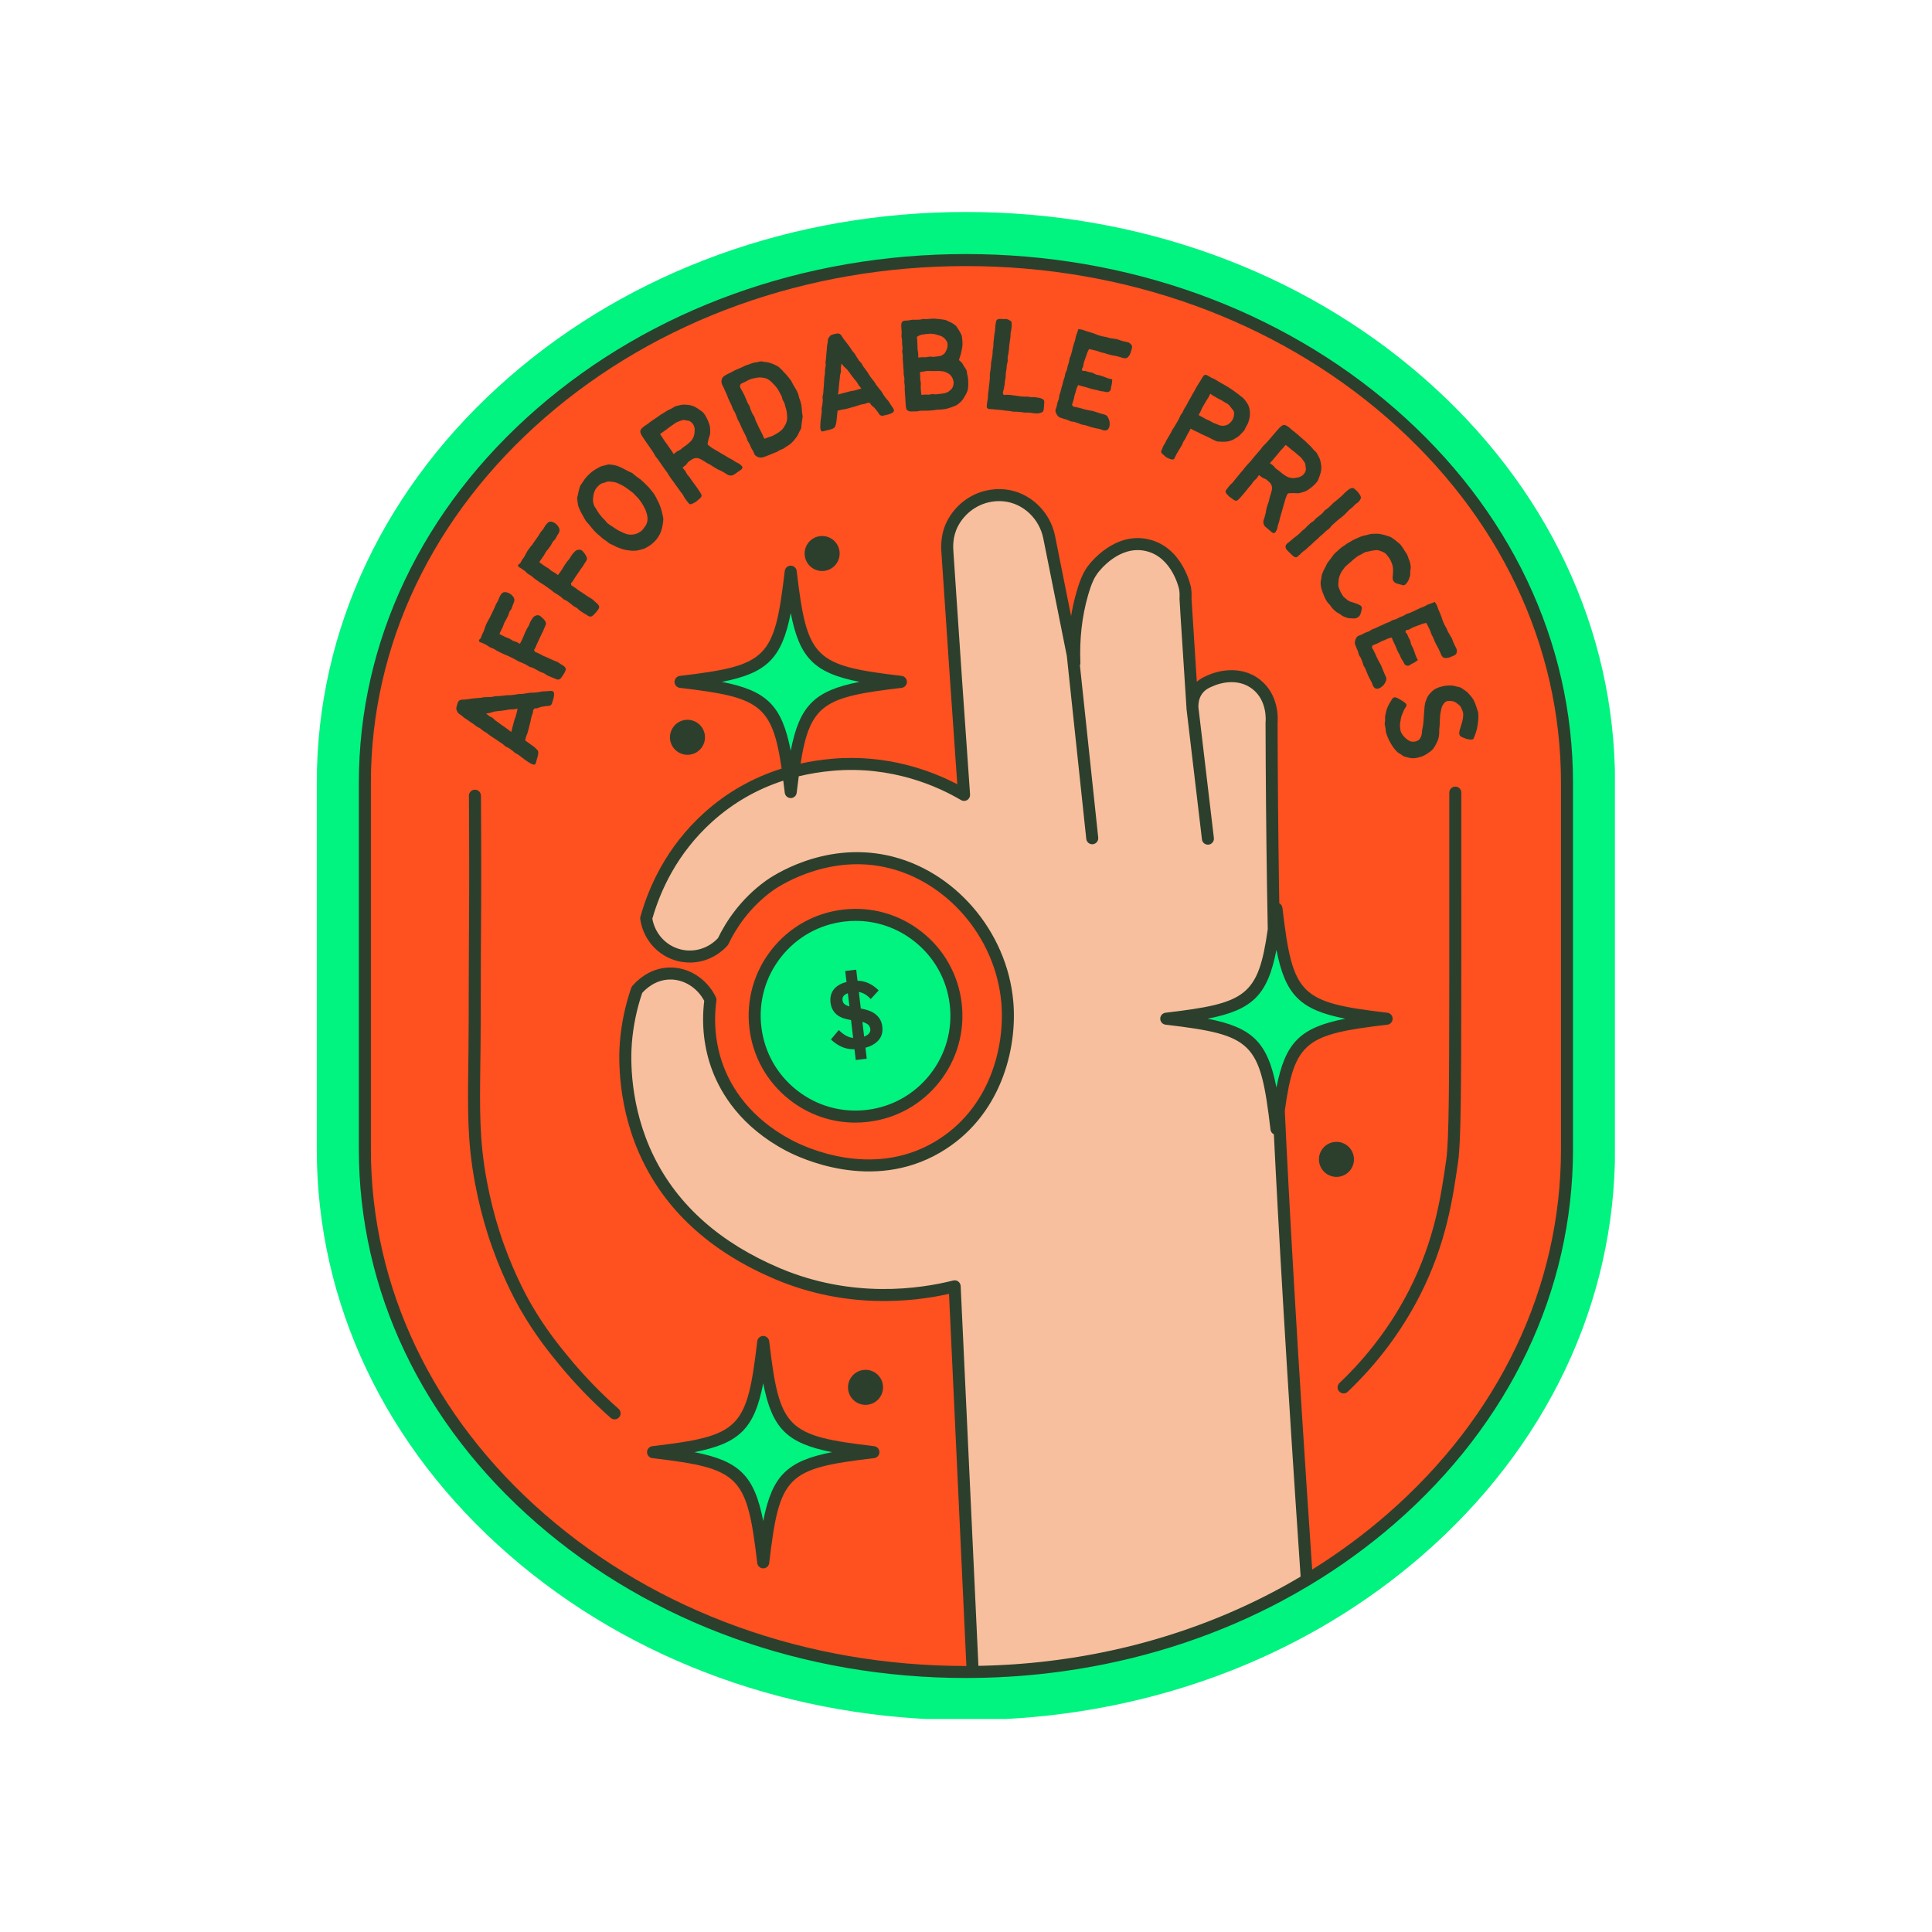
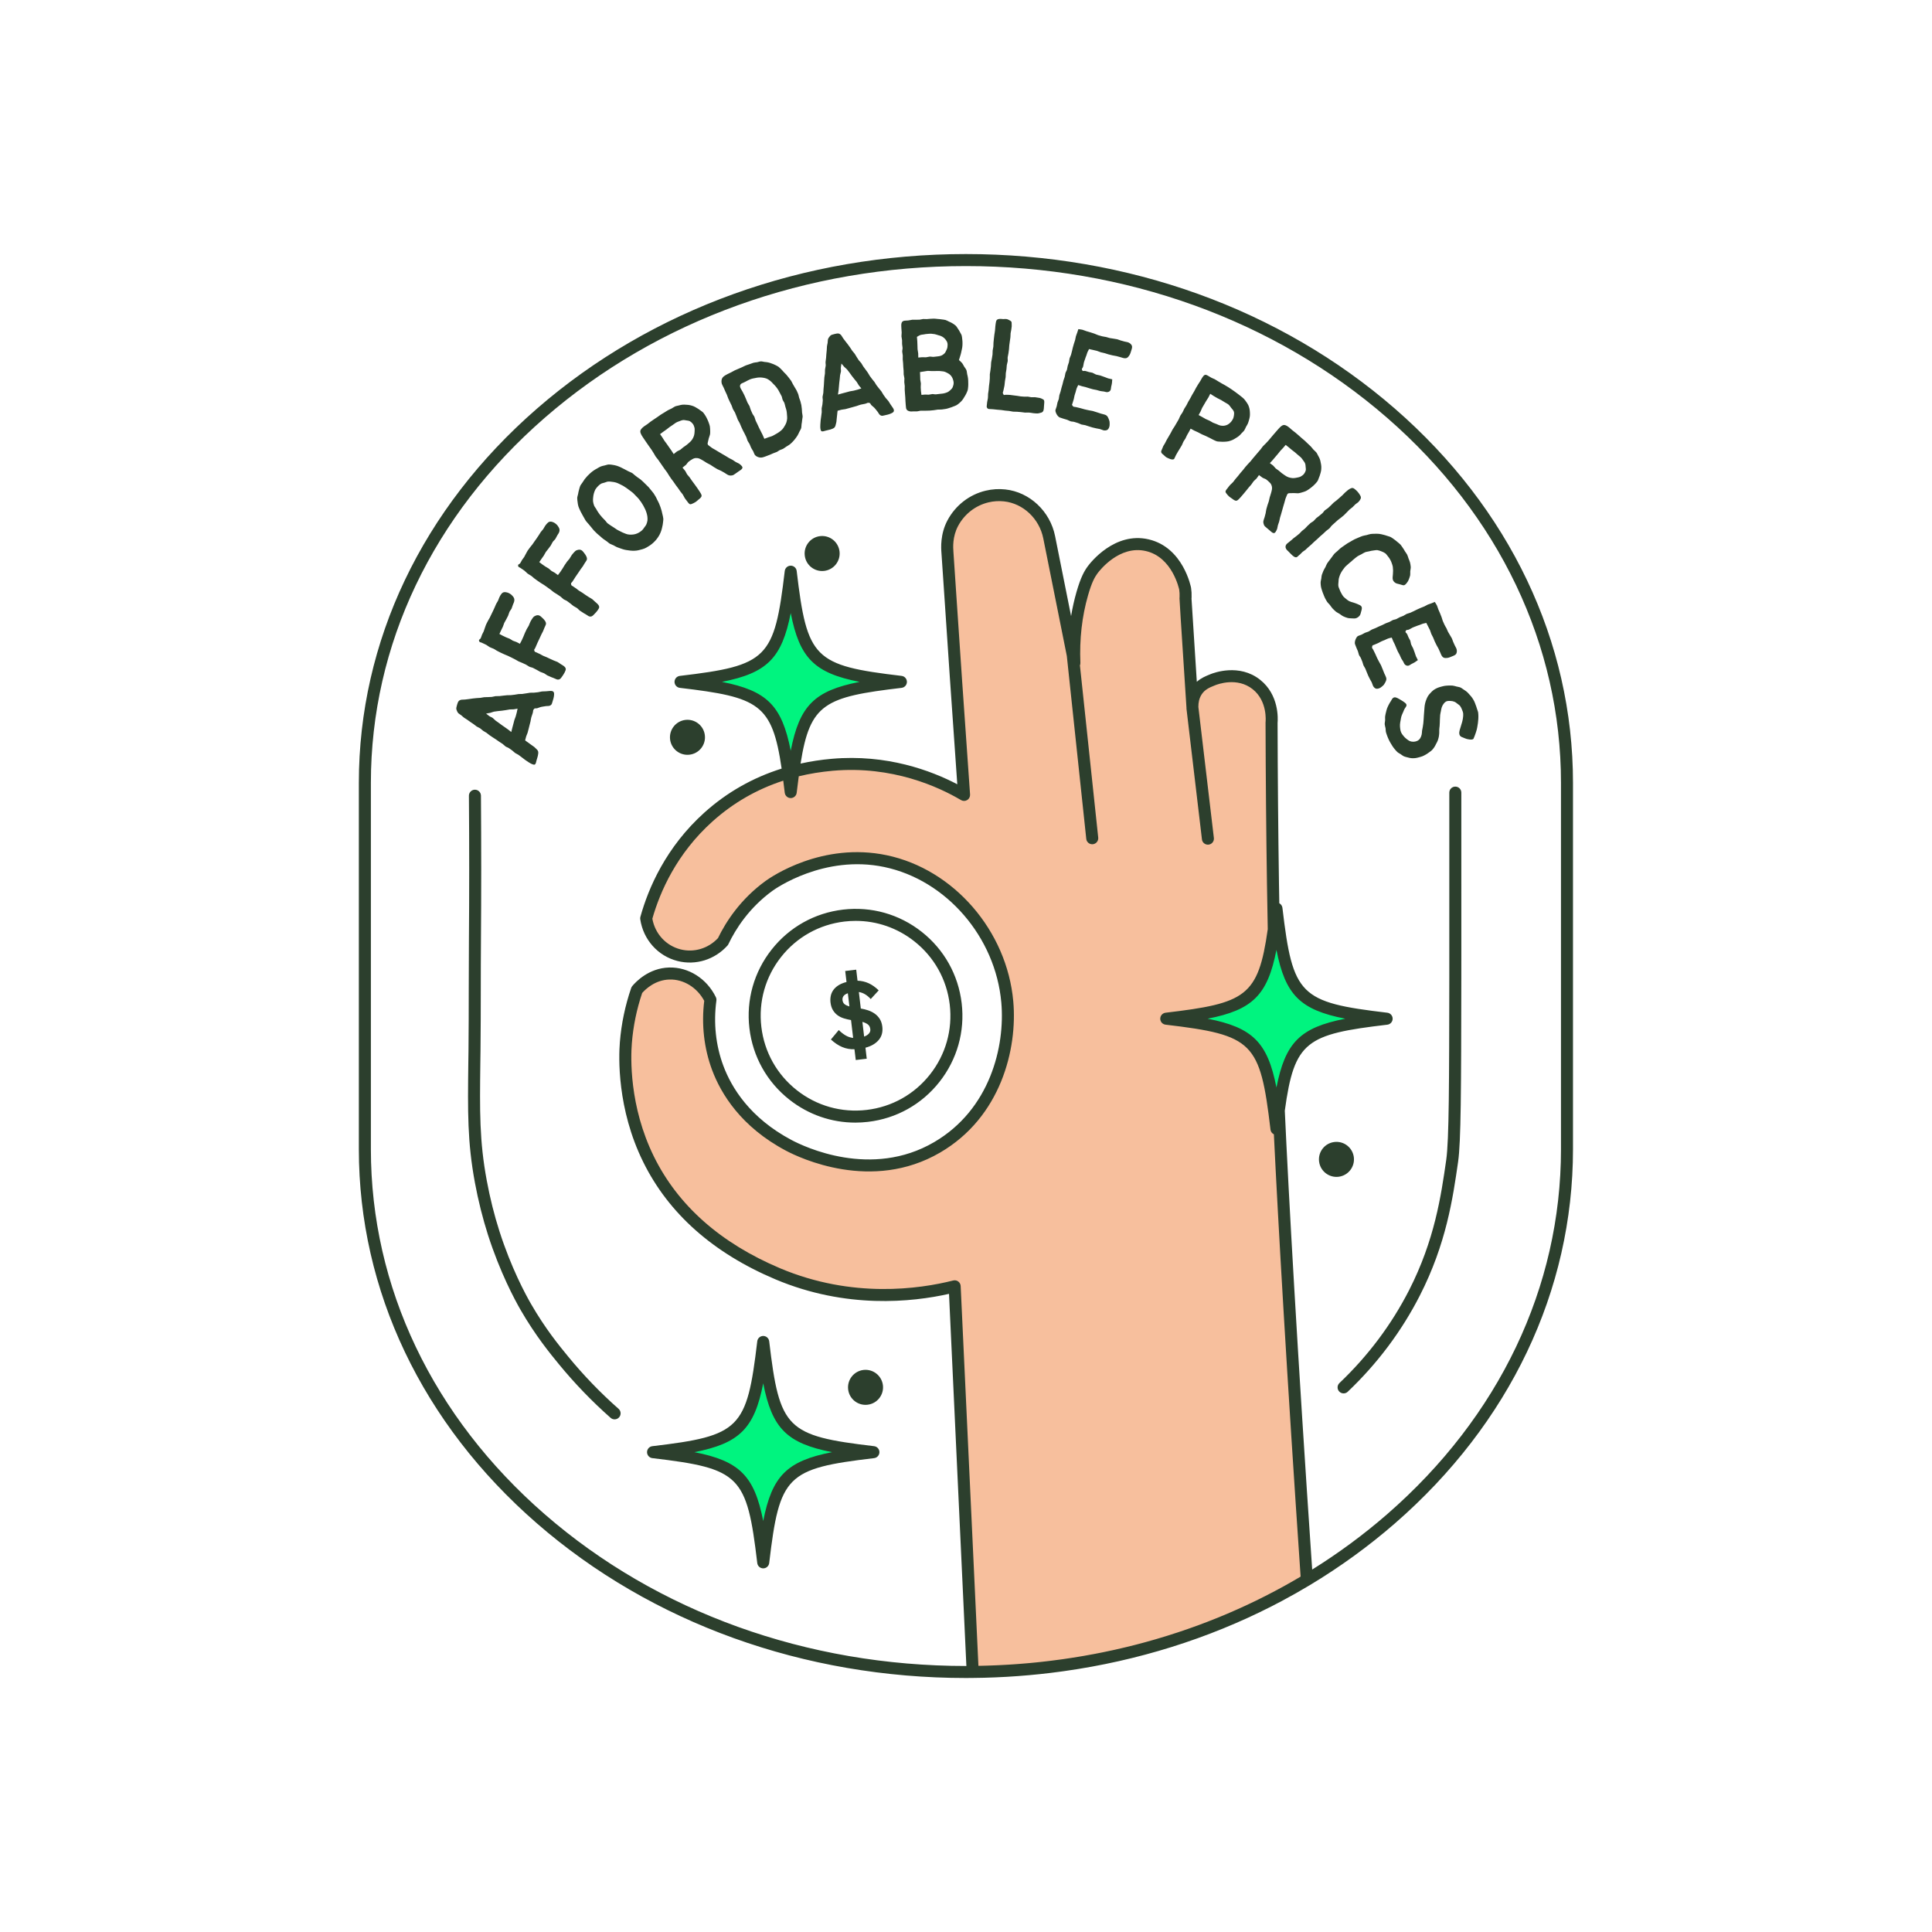
<svg xmlns="http://www.w3.org/2000/svg" width="500" zoomAndPan="magnify" viewBox="0 0 375 375" height="500" preserveAspectRatio="xMidYMid meet" version="1.0">
  <defs>
    <clipPath id="176de65c21">
-       <path d="M 61.453 41.145 L 313.453 41.145 L 313.453 333.645 L 61.453 333.645 Z M 61.453 41.145 " clip-rule="nonzero" />
-     </clipPath>
+       </clipPath>
  </defs>
  <g clip-path="url(#176de65c21)">
    <path fill="#00f47f" d="M 187.484 333.863 C 154.074 333.863 122.602 322.496 98.867 301.855 C 74.762 280.891 61.488 252.91 61.488 223.07 L 61.488 151.945 C 61.488 122.105 74.762 94.125 98.863 73.156 C 122.602 52.512 154.074 41.145 187.484 41.145 C 220.895 41.145 252.367 52.512 276.105 73.152 C 300.207 94.125 313.48 122.105 313.48 151.945 L 313.48 223.07 C 313.48 252.91 300.207 280.891 276.105 301.855 C 270.652 306.598 264.719 310.902 258.469 314.656 C 237.996 326.973 213.953 333.609 188.938 333.852 C 188.453 333.863 187.973 333.863 187.484 333.863 Z M 187.484 333.863 " fill-opacity="1" fill-rule="nonzero" />
  </g>
-   <path fill="#ff5020" d="M 304.148 151.945 L 304.148 223.07 C 304.148 250.168 292.012 275.652 269.98 294.812 C 264.902 299.227 259.445 303.184 253.664 306.656 C 234.699 318.066 212.305 324.305 188.797 324.523 C 188.359 324.531 187.922 324.531 187.484 324.531 C 156.32 324.531 127.027 313.977 104.988 294.812 C 82.957 275.652 70.82 250.168 70.82 223.07 L 70.82 151.945 C 70.82 124.84 82.957 99.363 104.988 80.195 C 127.027 61.031 156.32 50.477 187.484 50.477 C 218.645 50.477 247.941 61.031 269.98 80.195 C 292.012 99.363 304.148 124.84 304.148 151.945 Z M 304.148 151.945 " fill-opacity="1" fill-rule="nonzero" />
-   <path fill="#00f47f" d="M 185.5 194.855 C 186.77 205.59 179.098 215.324 168.359 216.594 C 157.621 217.863 147.891 210.188 146.621 199.453 C 145.352 188.715 153.023 178.984 163.762 177.715 C 174.496 176.445 184.23 184.117 185.5 194.855 Z M 185.5 194.855 " fill-opacity="1" fill-rule="nonzero" />
  <path fill="#f7bf9d" d="M 253.664 306.656 C 234.699 318.066 212.305 324.305 188.797 324.523 C 187.633 299.574 186.465 274.625 185.301 249.676 C 180.383 250.922 166.41 253.758 150.973 247.25 C 146.297 245.273 133 239.441 125.891 225.02 C 120.629 214.352 121.336 204.156 121.48 202.371 C 121.82 198.086 122.777 194.586 123.617 192.148 C 123.977 191.715 126.227 189.062 129.902 188.961 C 133.207 188.863 136.344 190.863 137.895 194.051 C 137.531 196.738 137.23 201.723 139.312 207.289 C 142.844 216.727 150.672 221.023 153.094 222.309 C 154.98 223.312 168.816 230.34 181.895 222.699 C 192.48 216.52 196.398 204.332 195.516 194.461 C 194.344 181.355 184.477 169.793 171.891 167.148 C 159.777 164.594 150.102 171.348 149.332 171.902 C 144.176 175.621 141.535 180.234 140.332 182.754 C 138.176 185.152 134.887 186.184 131.809 185.406 C 128.469 184.559 125.938 181.727 125.426 178.254 C 126.531 174.266 129.523 165.738 137.543 158.547 C 147.27 149.836 158.18 148.738 161.527 148.445 C 174.332 147.312 183.828 152.34 187.125 154.293 C 185.438 130.711 184.32 113.254 183.898 107.238 C 183.836 106.406 183.637 103.965 184.945 101.523 C 186.312 98.98 188.703 97.059 191.598 96.371 C 192.73 96.102 193.887 96.035 195.008 96.156 C 199.336 96.625 202.789 100.004 203.645 104.273 C 205.277 112.414 206.906 120.562 208.539 128.707 C 208.289 122.754 209.215 118.199 210.062 115.246 C 210.84 112.535 211.473 111.43 212.074 110.609 C 212.48 110.059 216.738 104.449 222.672 105.82 C 228.5 107.164 229.969 113.848 230.035 114.277 C 230.137 114.953 230.137 115.512 230.125 115.863 C 230.117 116.016 230.109 116.133 230.105 116.172 C 230.105 116.176 230.105 116.18 230.105 116.18 C 230.094 116.289 230.516 122.805 231.445 137.121 C 231.434 136.379 231.555 135.207 232.293 134.102 C 233.195 132.75 234.508 132.301 235.418 131.93 C 235.895 131.73 240.305 130.02 243.875 132.867 C 247.211 135.52 246.848 139.922 246.809 140.277 C 246.836 150.602 246.926 161.039 247.086 171.59 C 247.086 171.59 247.152 176.305 247.289 183.051 C 247.289 183.051 247.531 195.383 247.859 206.672 C 248.18 217.82 250.125 255.039 253.664 306.656 Z M 253.664 306.656 " fill-opacity="1" fill-rule="nonzero" />
  <path fill="#00f47f" d="M 174.867 132.352 C 157.254 134.438 155.562 136.125 153.48 153.738 C 151.395 136.125 149.707 134.438 132.094 132.352 C 149.707 130.266 151.395 128.578 153.48 110.965 C 155.562 128.578 157.254 130.266 174.867 132.352 Z M 148.141 260.477 C 146.059 278.09 144.367 279.777 126.754 281.863 C 144.367 283.949 146.059 285.637 148.141 303.25 C 150.227 285.637 151.914 283.949 169.527 281.863 C 151.914 279.777 150.227 278.09 148.141 260.477 Z M 247.758 176.344 C 245.672 193.957 243.984 195.645 226.371 197.73 C 243.984 199.816 245.672 201.504 247.758 219.117 C 249.844 201.504 251.531 199.816 269.145 197.73 C 251.531 195.645 249.844 193.957 247.758 176.344 Z M 247.758 176.344 " fill-opacity="1" fill-rule="nonzero" />
  <path fill="#2c3f2d" d="M 120.066 273.453 C 120.547 273.879 120.594 274.617 120.168 275.102 C 119.938 275.359 119.617 275.496 119.293 275.496 C 119.02 275.496 118.742 275.398 118.52 275.203 C 114.922 272.027 111.547 268.527 108.488 264.801 C 106.789 262.73 103.945 259.266 101.059 254.273 C 99.93 252.32 97.055 246.992 94.715 239.684 C 93.688 236.473 92.832 233.062 92.18 229.551 C 90.711 221.637 90.785 215.828 90.902 206.215 L 90.934 203.879 C 90.977 199.961 90.98 195.973 90.984 192.117 C 90.988 189.008 90.992 185.902 91.016 182.793 C 91.09 173.539 91.09 164.008 91.016 154.457 C 91.012 153.812 91.531 153.285 92.176 153.281 C 92.18 153.281 92.18 153.281 92.184 153.281 C 92.824 153.281 93.344 153.797 93.352 154.438 C 93.422 164 93.422 173.547 93.352 182.812 C 93.324 185.914 93.324 189.016 93.32 192.117 C 93.316 195.98 93.309 199.977 93.266 203.906 L 93.234 206.242 C 93.117 215.715 93.047 221.434 94.477 229.125 C 95.109 232.539 95.938 235.852 96.938 238.973 C 99.207 246.066 101.988 251.219 103.078 253.105 C 105.867 257.934 108.531 261.176 110.293 263.32 C 113.27 266.949 116.559 270.359 120.066 273.453 Z M 91.297 140.133 C 91.09 139.992 90.891 139.84 90.684 139.695 C 90.48 139.555 90.262 139.43 90.055 139.289 C 89.852 139.141 89.699 138.969 89.543 138.848 C 89.332 138.68 89.121 138.582 88.988 138.453 C 88.766 138.238 88.719 138.016 88.652 137.871 C 88.535 137.617 88.555 137.461 88.605 137.242 C 88.688 136.883 88.762 136.625 88.844 136.418 C 88.941 136.168 89.055 135.949 89.43 135.844 C 89.637 135.785 89.926 135.816 90.289 135.777 C 90.535 135.754 90.781 135.711 91.027 135.684 C 91.273 135.66 91.516 135.602 91.762 135.578 C 92.008 135.551 92.254 135.527 92.5 135.5 C 92.746 135.477 92.996 135.477 93.242 135.453 C 93.492 135.43 93.73 135.348 93.977 135.328 C 94.227 135.301 94.477 135.328 94.723 135.305 C 94.969 135.281 95.219 135.293 95.465 135.27 C 95.711 135.246 95.953 135.145 96.199 135.121 C 96.445 135.098 96.699 135.133 96.945 135.109 C 97.191 135.086 97.434 135.043 97.684 135.02 C 97.93 134.996 98.176 134.969 98.422 134.945 C 98.668 134.922 98.922 134.949 99.168 134.926 C 99.414 134.902 99.66 134.863 99.906 134.84 C 100.152 134.816 100.395 134.742 100.641 134.719 C 100.887 134.691 101.137 134.719 101.383 134.695 C 101.609 134.672 101.863 134.609 102.141 134.578 C 102.379 134.555 102.633 134.488 102.898 134.457 C 103.145 134.434 103.406 134.473 103.664 134.445 C 103.918 134.418 104.176 134.391 104.43 134.363 C 104.688 134.336 104.938 134.238 105.188 134.211 C 105.457 134.184 105.715 134.203 105.957 134.18 C 106.234 134.152 106.492 134.137 106.723 134.113 C 107.039 134.086 107.25 134.129 107.391 134.246 C 107.543 134.375 107.566 134.582 107.543 134.887 C 107.523 135.082 107.5 135.309 107.426 135.574 C 107.352 135.84 107.27 136.059 107.223 136.246 C 107.148 136.539 107.094 136.715 106.941 136.836 C 106.801 136.945 106.629 137.047 106.297 137.035 C 106.098 137.027 105.875 137.066 105.633 137.109 C 105.414 137.148 105.184 137.168 104.965 137.227 C 104.73 137.289 104.52 137.391 104.324 137.453 C 103.949 137.578 103.867 137.371 103.645 137.625 C 103.375 137.934 103.539 137.98 103.395 138.426 C 103.316 138.668 103.211 138.938 103.133 139.211 C 103.051 139.488 103.023 139.781 102.973 140.02 C 102.918 140.266 102.848 140.512 102.785 140.758 C 102.723 141.004 102.664 141.25 102.598 141.496 C 102.527 141.738 102.477 141.984 102.406 142.23 C 102.336 142.469 102.199 142.695 102.129 142.941 C 102.059 143.184 101.996 143.453 101.926 143.703 C 102.117 143.863 102.34 144.004 102.527 144.141 C 102.723 144.293 102.918 144.426 103.109 144.566 C 103.305 144.707 103.504 144.836 103.695 144.98 C 103.883 145.125 104.027 145.32 104.215 145.48 C 104.465 145.711 104.504 145.969 104.469 146.27 C 104.434 146.574 104.363 146.898 104.273 147.145 C 104.145 147.488 104.098 147.809 104.027 148.047 C 103.918 148.395 103.77 148.52 103.328 148.34 C 103.188 148.285 102.902 148.156 102.598 147.949 C 102.375 147.793 102.121 147.633 101.902 147.477 C 101.605 147.262 101.363 147.055 101.242 146.969 C 101.039 146.824 100.848 146.66 100.641 146.52 C 100.438 146.375 100.188 146.297 99.984 146.152 C 99.777 146.012 99.617 145.801 99.41 145.66 C 99.203 145.516 99.004 145.367 98.797 145.227 C 98.59 145.082 98.328 145.023 98.121 144.883 C 97.914 144.738 97.754 144.527 97.547 144.387 C 97.34 144.246 97.121 144.117 96.914 143.977 C 96.707 143.832 96.5 143.688 96.293 143.543 C 96.086 143.402 95.867 143.277 95.66 143.133 C 95.453 142.988 95.238 142.855 95.031 142.711 C 94.82 142.57 94.645 142.387 94.434 142.242 C 94.227 142.102 93.992 141.996 93.785 141.855 C 93.578 141.711 93.406 141.512 93.199 141.371 C 92.992 141.227 92.734 141.156 92.527 141.016 C 92.32 140.871 92.133 140.699 91.926 140.555 C 91.719 140.41 91.504 140.277 91.297 140.133 Z M 94.352 138.512 C 94.559 138.656 94.77 138.852 94.969 138.992 C 95.176 139.141 95.438 139.207 95.637 139.355 C 95.84 139.504 95.988 139.719 96.188 139.863 C 96.391 140.012 96.598 140.148 96.801 140.297 C 96.996 140.441 97.191 140.594 97.395 140.738 C 97.59 140.887 97.805 141.016 98.008 141.164 C 98.207 141.309 98.414 141.449 98.621 141.598 C 98.82 141.742 99.031 141.938 99.238 142.082 C 99.309 141.824 99.367 141.535 99.434 141.293 C 99.508 141.035 99.57 140.785 99.637 140.539 C 99.707 140.285 99.762 140.035 99.832 139.785 C 99.902 139.535 100.027 139.305 100.098 139.055 C 100.164 138.809 100.23 138.559 100.301 138.305 C 100.367 138.059 100.391 137.809 100.461 137.551 C 100.203 137.59 99.961 137.645 99.711 137.68 C 99.453 137.711 99.188 137.672 98.934 137.703 C 98.676 137.734 98.43 137.809 98.172 137.836 C 97.918 137.863 97.668 137.91 97.41 137.945 C 97.16 137.977 96.902 137.984 96.645 138.023 C 96.398 138.062 96.141 138.078 95.883 138.129 C 95.637 138.176 95.402 138.301 95.145 138.363 C 94.902 138.422 94.605 138.438 94.352 138.512 Z M 93.68 124.832 C 93.871 124.945 94.137 125.016 94.387 125.168 C 94.594 125.293 94.805 125.457 95.039 125.602 C 95.18 125.691 95.473 125.777 95.758 125.902 C 96.039 126.023 96.281 126.227 96.434 126.301 C 96.668 126.414 96.898 126.539 97.129 126.656 C 97.363 126.77 97.602 126.871 97.836 126.984 C 98.07 127.102 98.324 127.172 98.559 127.285 C 98.793 127.398 99.027 127.512 99.262 127.625 C 99.492 127.742 99.723 127.863 99.957 127.977 C 100.191 128.09 100.402 128.246 100.637 128.363 C 100.871 128.477 101.121 128.551 101.355 128.664 C 101.59 128.777 101.832 128.875 102.066 128.988 C 102.301 129.102 102.5 129.285 102.73 129.398 C 102.965 129.516 103.246 129.535 103.477 129.652 C 103.711 129.766 103.938 129.898 104.168 130.012 C 104.402 130.125 104.617 130.285 104.848 130.398 C 105.082 130.512 105.348 130.562 105.582 130.676 C 105.816 130.789 106.008 130.984 106.242 131.098 C 106.523 131.234 106.77 131.328 107.031 131.445 C 107.266 131.551 107.539 131.613 107.836 131.77 C 108.133 131.926 108.383 131.957 108.629 131.828 C 108.84 131.719 108.988 131.473 109.176 131.207 C 109.316 130.992 109.48 130.762 109.613 130.488 C 109.738 130.223 109.832 130.012 109.816 129.836 C 109.789 129.59 109.609 129.422 109.434 129.281 C 109.25 129.137 109.035 129.027 108.863 128.918 C 108.648 128.781 108.449 128.621 108.227 128.496 C 108.004 128.375 107.742 128.328 107.516 128.215 C 107.289 128.102 107.051 128.008 106.82 127.902 C 106.59 127.797 106.367 127.676 106.133 127.578 C 105.898 127.477 105.664 127.383 105.43 127.289 C 105.23 127.207 105.043 127.066 104.848 126.969 C 104.641 126.863 104.418 126.789 104.246 126.691 C 103.91 126.504 103.836 126.625 103.719 126.316 C 103.598 126 103.781 126.07 103.926 125.688 C 103.996 125.5 104.098 125.289 104.199 125.059 C 104.293 124.859 104.371 124.641 104.484 124.434 C 104.578 124.215 104.684 124.004 104.785 123.789 C 104.887 123.578 104.977 123.359 105.082 123.145 C 105.188 122.934 105.309 122.727 105.406 122.516 C 105.508 122.297 105.586 122.074 105.672 121.855 C 105.758 121.633 105.891 121.426 105.957 121.199 C 106.031 120.938 105.906 120.691 105.762 120.473 C 105.633 120.27 105.441 120.09 105.254 119.914 C 105.059 119.734 104.883 119.562 104.695 119.48 C 104.457 119.375 104.223 119.406 104.008 119.484 C 103.816 119.555 103.605 119.66 103.438 119.891 C 103.266 120.125 103.102 120.383 102.965 120.645 C 102.824 120.906 102.75 121.199 102.621 121.465 C 102.508 121.695 102.336 121.898 102.223 122.133 C 102.109 122.363 102.004 122.602 101.891 122.84 C 101.777 123.07 101.707 123.324 101.594 123.566 C 101.484 123.797 101.387 124.039 101.273 124.277 C 101.164 124.508 101.027 124.719 100.914 124.961 C 100.684 124.852 100.484 124.727 100.266 124.621 C 100.035 124.512 99.781 124.469 99.559 124.367 C 99.336 124.258 99.145 124.082 98.926 123.98 C 98.703 123.875 98.461 123.812 98.238 123.707 C 98.016 123.602 97.793 123.492 97.562 123.387 C 97.344 123.281 97.164 123.16 96.934 123.051 C 97.047 122.809 97.145 122.598 97.258 122.363 C 97.371 122.121 97.492 121.887 97.605 121.652 C 97.719 121.41 97.766 121.145 97.875 120.91 C 97.988 120.668 98.148 120.453 98.258 120.219 C 98.371 119.977 98.508 119.754 98.621 119.516 C 98.734 119.277 98.773 119.004 98.883 118.77 C 98.996 118.531 99.191 118.336 99.305 118.098 C 99.418 117.863 99.453 117.59 99.566 117.352 C 99.707 117.051 99.809 116.797 99.832 116.551 C 99.859 116.258 99.777 116.027 99.578 115.781 C 99.43 115.598 99.242 115.398 98.945 115.219 C 98.633 115.035 98.375 114.969 98.156 114.941 C 97.828 114.902 97.586 114.977 97.391 115.191 C 97.219 115.379 97.074 115.637 96.934 115.922 C 96.828 116.141 96.77 116.387 96.664 116.605 C 96.555 116.824 96.398 117.023 96.293 117.242 C 96.184 117.461 96.109 117.699 96 117.922 C 95.891 118.141 95.801 118.371 95.691 118.59 C 95.582 118.809 95.477 119.031 95.371 119.25 C 95.262 119.473 95.156 119.691 95.051 119.914 C 94.945 120.137 94.785 120.332 94.684 120.555 C 94.582 120.777 94.449 120.988 94.352 121.211 C 94.254 121.438 94.195 121.68 94.102 121.906 C 94.016 122.113 93.969 122.344 93.883 122.551 C 93.793 122.766 93.66 122.961 93.574 123.16 C 93.477 123.387 93.422 123.613 93.344 123.793 C 93.184 124.168 92.875 124.098 92.996 124.414 C 93.129 124.777 93.273 124.586 93.68 124.832 Z M 145.461 199.59 C 144.812 194.086 146.344 188.66 149.773 184.312 C 153.203 179.961 158.121 177.207 163.625 176.555 C 169.125 175.906 174.551 177.434 178.902 180.867 C 183.254 184.297 186.008 189.215 186.66 194.719 C 187.309 200.219 185.777 205.645 182.348 209.996 C 178.918 214.348 174 217.102 168.496 217.75 C 167.668 217.848 166.84 217.898 166.02 217.898 C 161.383 217.898 156.914 216.355 153.219 213.441 C 148.867 210.012 146.113 205.09 145.461 199.59 Z M 147.777 199.316 C 148.355 204.199 150.801 208.566 154.664 211.609 C 158.523 214.652 163.34 216.012 168.223 215.434 C 173.105 214.859 177.473 212.414 180.516 208.551 C 183.562 204.691 184.918 199.875 184.344 194.992 C 183.766 190.109 181.32 185.742 177.457 182.699 C 174.18 180.113 170.211 178.742 166.098 178.742 C 165.367 178.742 164.633 178.785 163.898 178.871 C 159.016 179.449 154.648 181.895 151.605 185.754 C 148.559 189.617 147.199 194.434 147.777 199.316 Z M 102.129 142.941 Z M 168.398 272.656 C 170.262 272.438 171.594 270.746 171.375 268.883 C 171.152 267.02 169.465 265.688 167.602 265.906 C 165.738 266.129 164.406 267.816 164.625 269.684 C 164.844 271.547 166.535 272.879 168.398 272.656 Z M 161.199 194.574 C 161.152 194.168 161.164 193.762 161.242 193.352 C 161.32 192.945 161.477 192.566 161.715 192.215 C 161.953 191.863 162.285 191.547 162.707 191.27 C 163.133 190.992 163.664 190.77 164.309 190.605 L 164.055 188.469 L 166.191 188.215 L 166.445 190.352 C 167.215 190.379 167.934 190.543 168.602 190.848 C 169.27 191.152 169.922 191.613 170.555 192.23 L 169.008 193.914 C 168.297 193.129 167.527 192.676 166.703 192.551 L 167.082 195.754 C 167.562 195.832 168.039 195.949 168.504 196.105 C 168.973 196.266 169.402 196.48 169.785 196.75 C 170.172 197.023 170.496 197.363 170.758 197.773 C 171.02 198.184 171.188 198.688 171.258 199.285 C 171.379 200.316 171.141 201.18 170.547 201.875 C 169.953 202.57 169.098 203.066 167.984 203.359 L 168.234 205.496 L 166.102 205.75 L 165.852 203.656 C 165.016 203.684 164.23 203.543 163.496 203.238 C 162.758 202.938 162.02 202.445 161.277 201.766 L 162.805 199.93 C 163.254 200.379 163.711 200.734 164.168 200.996 C 164.625 201.258 165.102 201.41 165.594 201.457 L 165.184 197.992 C 164.715 197.914 164.258 197.805 163.809 197.668 C 163.355 197.531 162.949 197.332 162.586 197.07 C 162.227 196.812 161.922 196.48 161.676 196.074 C 161.43 195.672 161.27 195.168 161.199 194.574 Z M 167.391 198.348 L 167.727 201.203 C 168.137 201.051 168.449 200.852 168.66 200.605 C 168.875 200.359 168.965 200.078 168.926 199.758 C 168.875 199.336 168.711 199.023 168.43 198.824 C 168.148 198.621 167.801 198.461 167.391 198.348 Z M 163.531 194.121 C 163.574 194.469 163.707 194.734 163.934 194.914 C 164.16 195.094 164.473 195.238 164.871 195.355 L 164.566 192.785 C 164.156 192.934 163.875 193.121 163.715 193.348 C 163.559 193.574 163.496 193.832 163.531 194.121 Z M 128.746 100.664 C 128.766 100.934 128.703 101.207 128.684 101.473 C 128.668 101.746 128.598 102 128.543 102.266 C 128.488 102.527 128.426 102.785 128.336 103.039 C 128.246 103.293 128.148 103.539 128.023 103.777 C 127.895 104.016 127.754 104.238 127.598 104.457 C 127.441 104.676 127.27 104.879 127.082 105.07 C 126.895 105.266 126.703 105.445 126.488 105.613 C 126.281 105.777 126.062 105.934 125.828 106.066 C 125.598 106.203 125.371 106.352 125.121 106.453 C 124.875 106.555 124.613 106.625 124.352 106.691 C 124.094 106.758 123.832 106.836 123.562 106.867 C 123.297 106.898 123.027 106.902 122.75 106.898 C 122.488 106.895 122.219 106.855 121.945 106.816 C 121.695 106.781 121.445 106.75 121.195 106.688 C 120.949 106.629 120.711 106.543 120.469 106.461 C 120.227 106.379 119.988 106.301 119.754 106.203 C 119.52 106.105 119.305 105.957 119.082 105.844 C 118.852 105.727 118.598 105.664 118.383 105.539 C 118.148 105.402 117.961 105.195 117.738 105.047 C 117.512 104.895 117.289 104.754 117.074 104.59 C 116.859 104.426 116.668 104.238 116.465 104.062 C 116.262 103.887 116.047 103.727 115.852 103.539 C 115.656 103.355 115.465 103.168 115.281 102.969 C 115.098 102.773 114.941 102.555 114.77 102.348 C 114.598 102.145 114.418 101.941 114.254 101.73 C 114.094 101.516 113.875 101.34 113.723 101.117 C 113.57 100.898 113.461 100.645 113.316 100.418 C 113.172 100.191 113.062 99.945 112.926 99.711 C 112.789 99.473 112.664 99.238 112.562 99 C 112.457 98.746 112.324 98.512 112.258 98.258 C 112.184 97.996 112.141 97.727 112.113 97.465 C 112.078 97.195 112.035 96.926 112.039 96.66 C 112.047 96.391 112.168 96.133 112.211 95.871 C 112.254 95.609 112.305 95.352 112.383 95.094 C 112.461 94.84 112.504 94.566 112.613 94.324 C 112.723 94.082 112.918 93.883 113.055 93.656 C 113.195 93.426 113.336 93.207 113.496 92.992 C 113.66 92.777 113.832 92.582 114.012 92.387 C 114.199 92.191 114.387 92.008 114.586 91.832 C 114.789 91.656 114.992 91.488 115.211 91.34 C 115.434 91.184 115.664 91.055 115.895 90.93 C 116.133 90.801 116.355 90.645 116.598 90.547 C 116.852 90.449 117.117 90.398 117.371 90.34 C 117.645 90.277 117.902 90.168 118.16 90.156 C 118.434 90.145 118.707 90.203 118.965 90.238 C 119.234 90.273 119.496 90.34 119.75 90.414 C 120.008 90.488 120.246 90.613 120.496 90.715 C 120.738 90.82 120.973 90.949 121.211 91.074 C 121.449 91.195 121.684 91.32 121.918 91.449 C 122.152 91.582 122.418 91.656 122.648 91.785 C 122.852 91.898 123.008 92.082 123.191 92.223 C 123.379 92.359 123.562 92.496 123.738 92.645 C 123.914 92.797 124.141 92.891 124.312 93.043 C 124.488 93.195 124.648 93.363 124.828 93.508 C 125.016 93.676 125.191 93.859 125.367 94.035 C 125.547 94.215 125.734 94.379 125.902 94.566 C 126.07 94.754 126.223 94.953 126.379 95.148 C 126.535 95.344 126.707 95.531 126.852 95.734 C 126.992 95.941 127.121 96.16 127.25 96.375 C 127.379 96.586 127.469 96.824 127.582 97.047 C 127.695 97.27 127.824 97.488 127.922 97.719 C 128.023 97.945 128.113 98.18 128.195 98.418 C 128.277 98.652 128.352 98.891 128.418 99.133 C 128.484 99.371 128.539 99.617 128.59 99.867 C 128.645 100.137 128.73 100.398 128.746 100.664 Z M 125.656 100.277 C 125.629 100.043 125.566 99.801 125.496 99.555 C 125.426 99.328 125.34 99.094 125.234 98.859 C 125.121 98.617 125.004 98.379 124.875 98.152 C 124.746 97.918 124.602 97.695 124.457 97.477 C 124.312 97.258 124.148 97.047 123.984 96.84 C 123.82 96.633 123.621 96.457 123.441 96.266 C 123.262 96.074 123.086 95.879 122.891 95.699 C 122.695 95.523 122.473 95.379 122.266 95.215 C 122.059 95.055 121.852 94.895 121.633 94.746 C 121.414 94.602 121.199 94.445 120.969 94.312 C 120.742 94.184 120.504 94.074 120.266 93.957 C 120.031 93.84 119.805 93.734 119.57 93.664 C 119.32 93.59 119.07 93.551 118.824 93.523 C 118.566 93.496 118.316 93.445 118.07 93.465 C 117.812 93.488 117.578 93.602 117.34 93.676 C 117.094 93.75 116.836 93.789 116.621 93.914 C 116.402 94.047 116.211 94.219 116.039 94.402 C 115.859 94.59 115.684 94.793 115.555 95.02 C 115.43 95.246 115.352 95.5 115.273 95.754 C 115.199 96 115.156 96.262 115.133 96.523 C 115.105 96.781 115.082 97.047 115.109 97.305 C 115.141 97.562 115.207 97.82 115.293 98.07 C 115.375 98.312 115.551 98.516 115.691 98.738 C 115.816 98.938 115.91 99.16 116.055 99.355 C 116.195 99.543 116.316 99.75 116.469 99.938 C 116.617 100.121 116.773 100.297 116.934 100.48 C 117.082 100.66 117.277 100.809 117.438 100.996 C 117.586 101.176 117.734 101.355 117.891 101.547 C 118.094 101.68 118.293 101.828 118.504 101.977 C 118.707 102.117 118.926 102.242 119.137 102.383 C 119.344 102.523 119.547 102.672 119.762 102.805 C 119.977 102.934 120.207 103.035 120.43 103.152 C 120.66 103.27 120.883 103.387 121.113 103.469 C 121.355 103.562 121.586 103.672 121.824 103.719 C 122.078 103.77 122.332 103.777 122.578 103.77 C 122.828 103.766 123.078 103.734 123.32 103.664 C 123.555 103.598 123.785 103.504 124.016 103.371 C 124.219 103.25 124.426 103.109 124.625 102.93 C 124.812 102.762 124.938 102.551 125.074 102.355 C 125.219 102.152 125.387 101.969 125.473 101.738 C 125.555 101.512 125.645 101.273 125.672 101.023 C 125.695 100.785 125.684 100.531 125.656 100.277 Z M 101.172 110.34 C 101.344 110.484 101.598 110.594 101.816 110.785 C 102.004 110.945 102.184 111.137 102.391 111.316 C 102.52 111.43 102.793 111.562 103.051 111.73 C 103.309 111.895 103.52 112.133 103.656 112.23 C 103.871 112.383 104.074 112.543 104.289 112.691 C 104.5 112.844 104.719 112.98 104.934 113.133 C 105.145 113.285 105.387 113.395 105.598 113.543 C 105.809 113.691 106.023 113.844 106.234 113.992 C 106.445 114.145 106.652 114.301 106.867 114.449 C 107.078 114.602 107.262 114.789 107.477 114.938 C 107.688 115.09 107.926 115.203 108.137 115.352 C 108.348 115.504 108.574 115.637 108.785 115.785 C 109 115.938 109.164 116.148 109.379 116.301 C 109.59 116.449 109.859 116.516 110.074 116.668 C 110.285 116.816 110.484 116.984 110.699 117.133 C 110.91 117.285 111.094 117.473 111.309 117.625 C 111.52 117.773 111.773 117.867 111.984 118.016 C 112.199 118.164 112.359 118.391 112.57 118.539 C 112.824 118.719 113.055 118.848 113.293 119.008 C 113.508 119.148 113.77 119.254 114.035 119.457 C 114.301 119.66 114.547 119.73 114.809 119.641 C 115.035 119.562 115.223 119.348 115.445 119.113 C 115.625 118.926 115.82 118.727 115.992 118.477 C 116.16 118.234 116.289 118.043 116.301 117.867 C 116.312 117.617 116.164 117.422 116.012 117.258 C 115.855 117.082 115.656 116.938 115.508 116.805 C 115.316 116.637 115.145 116.445 114.945 116.289 C 114.746 116.133 114.496 116.043 114.289 115.895 C 114.082 115.746 113.867 115.617 113.652 115.477 C 113.441 115.336 113.242 115.18 113.027 115.043 C 112.812 114.91 112.594 114.777 112.379 114.645 C 112.195 114.535 112.035 114.367 111.855 114.238 C 111.668 114.098 111.461 113.992 111.305 113.867 C 111.004 113.629 110.914 113.738 110.848 113.414 C 110.777 113.082 110.945 113.18 111.152 112.824 C 111.25 112.652 111.383 112.461 111.523 112.25 C 111.645 112.066 111.758 111.863 111.902 111.676 C 112.027 111.477 112.168 111.285 112.305 111.09 C 112.438 110.898 112.562 110.695 112.699 110.5 C 112.836 110.309 112.988 110.125 113.121 109.93 C 113.254 109.734 113.367 109.523 113.488 109.324 C 113.609 109.117 113.773 108.934 113.875 108.723 C 113.992 108.477 113.906 108.211 113.797 107.973 C 113.703 107.754 113.543 107.543 113.387 107.34 C 113.219 107.129 113.078 106.934 112.906 106.824 C 112.688 106.68 112.449 106.672 112.223 106.715 C 112.023 106.754 111.797 106.824 111.598 107.023 C 111.387 107.23 111.188 107.457 111.008 107.691 C 110.828 107.93 110.707 108.207 110.539 108.449 C 110.391 108.66 110.188 108.828 110.039 109.043 C 109.891 109.254 109.746 109.473 109.598 109.688 C 109.449 109.898 109.34 110.141 109.188 110.359 C 109.043 110.57 108.906 110.789 108.758 111.008 C 108.613 111.223 108.445 111.406 108.293 111.625 C 108.082 111.48 107.906 111.324 107.707 111.188 C 107.496 111.043 107.254 110.961 107.051 110.82 C 106.848 110.68 106.688 110.477 106.488 110.34 C 106.285 110.199 106.055 110.102 105.852 109.961 C 105.648 109.82 105.445 109.68 105.238 109.535 C 105.039 109.398 104.879 109.25 104.672 109.105 C 104.824 108.883 104.953 108.688 105.102 108.477 C 105.254 108.258 105.41 108.043 105.559 107.828 C 105.707 107.609 105.797 107.355 105.945 107.141 C 106.094 106.922 106.285 106.734 106.434 106.52 C 106.582 106.301 106.754 106.102 106.902 105.887 C 107.051 105.668 107.133 105.406 107.281 105.191 C 107.43 104.973 107.656 104.809 107.805 104.594 C 107.953 104.379 108.031 104.117 108.18 103.898 C 108.371 103.625 108.512 103.391 108.574 103.152 C 108.645 102.867 108.602 102.629 108.445 102.352 C 108.332 102.145 108.176 101.922 107.91 101.695 C 107.633 101.461 107.387 101.355 107.176 101.293 C 106.859 101.203 106.605 101.238 106.379 101.418 C 106.184 101.574 105.996 101.805 105.812 102.066 C 105.672 102.266 105.578 102.5 105.438 102.699 C 105.293 102.898 105.109 103.066 104.965 103.266 C 104.824 103.465 104.715 103.691 104.57 103.891 C 104.426 104.09 104.301 104.301 104.16 104.504 C 104.016 104.703 103.875 104.902 103.734 105.102 C 103.594 105.305 103.453 105.504 103.316 105.707 C 103.176 105.906 102.984 106.074 102.852 106.281 C 102.711 106.484 102.551 106.668 102.418 106.875 C 102.285 107.082 102.188 107.309 102.059 107.52 C 101.941 107.711 101.859 107.93 101.738 108.121 C 101.613 108.32 101.453 108.488 101.336 108.672 C 101.203 108.883 101.113 109.094 101.008 109.262 C 100.789 109.605 100.5 109.488 100.566 109.82 C 100.641 110.195 100.812 110.031 101.172 110.34 Z M 125.59 281.863 C 125.59 281.273 126.031 280.773 126.617 280.703 C 143.637 278.691 144.969 277.359 146.984 260.34 C 147.051 259.754 147.551 259.309 148.141 259.309 C 148.734 259.309 149.23 259.754 149.301 260.34 C 151.312 277.359 152.645 278.691 169.664 280.703 C 170.254 280.773 170.695 281.273 170.695 281.863 C 170.695 282.453 170.254 282.953 169.664 283.023 C 152.645 285.035 151.312 286.367 149.301 303.387 C 149.23 303.973 148.734 304.418 148.141 304.418 C 147.551 304.418 147.051 303.973 146.984 303.387 C 144.969 286.367 143.637 285.035 126.617 283.023 C 126.031 282.953 125.59 282.453 125.59 281.863 Z M 134.777 281.863 C 143.539 283.578 146.426 286.465 148.141 295.227 C 149.859 286.465 152.742 283.578 161.504 281.863 C 152.742 280.145 149.859 277.262 148.141 268.5 C 146.426 277.262 143.539 280.145 134.777 281.863 Z M 283.641 153.844 C 283.641 153.199 283.121 152.68 282.477 152.68 C 281.832 152.68 281.309 153.199 281.309 153.844 L 281.309 184.23 C 281.309 188.441 281.309 188.852 281.309 189.883 C 281.281 210.121 281.266 221.27 280.711 225.145 C 279.715 232.07 278.477 240.691 273.496 250.438 C 270.082 257.109 265.539 263.172 259.988 268.445 C 259.52 268.891 259.5 269.629 259.945 270.094 C 260.176 270.336 260.484 270.457 260.793 270.457 C 261.082 270.457 261.371 270.352 261.594 270.137 C 267.34 264.68 272.039 258.406 275.574 251.496 C 280.73 241.41 282 232.574 283.02 225.477 C 283.574 221.602 283.613 211.766 283.641 189.887 C 283.645 188.852 283.645 188.441 283.645 184.23 Z M 249.793 96.102 C 249.727 96.332 249.578 96.555 249.508 96.812 C 249.438 97.047 249.375 97.297 249.305 97.547 C 249.234 97.781 249.164 98.027 249.09 98.273 C 249.02 98.516 248.953 98.762 248.883 99.008 C 248.809 99.254 248.75 99.5 248.676 99.742 C 248.605 99.992 248.523 100.238 248.453 100.477 C 248.379 100.727 248.359 100.988 248.289 101.223 C 248.215 101.48 248.113 101.719 248.043 101.941 C 247.965 102.207 247.961 102.453 247.895 102.645 C 247.793 102.941 247.66 103.145 247.566 103.281 C 247.402 103.516 247.215 103.531 246.945 103.371 C 246.793 103.281 246.629 103.109 246.402 102.918 C 246.172 102.719 245.977 102.555 245.809 102.418 C 245.57 102.23 245.414 102.09 245.328 101.863 C 245.254 101.676 245.176 101.453 245.227 101.117 C 245.258 100.91 245.375 100.68 245.461 100.379 C 245.527 100.141 245.586 99.883 245.66 99.613 C 245.727 99.367 245.723 99.086 245.797 98.828 C 245.867 98.574 245.945 98.316 246.016 98.062 C 246.09 97.801 246.203 97.559 246.273 97.309 C 246.348 97.043 246.383 96.777 246.449 96.539 C 246.531 96.25 246.629 96 246.691 95.77 C 246.773 95.469 246.852 95.215 246.883 94.988 C 246.926 94.68 246.887 94.434 246.805 94.207 C 246.727 93.984 246.594 93.781 246.355 93.57 C 246.191 93.422 246.012 93.223 245.754 93.047 C 245.559 92.918 245.281 92.859 245.027 92.703 C 244.824 92.578 244.617 92.367 244.367 92.215 C 244.199 92.414 244.066 92.668 243.898 92.871 C 243.73 93.066 243.496 93.211 243.328 93.41 C 243.164 93.609 243.043 93.852 242.875 94.051 C 242.707 94.25 242.531 94.445 242.359 94.645 C 242.191 94.848 242.039 95.062 241.863 95.262 C 241.711 95.438 241.52 95.668 241.316 95.922 C 241.141 96.145 240.941 96.367 240.754 96.57 C 240.535 96.812 240.32 97.039 240.121 97.148 C 239.898 97.266 239.668 97.141 239.441 97 C 239.242 96.875 239.051 96.695 238.852 96.586 C 238.699 96.504 238.465 96.293 238.258 96.055 C 238.051 95.812 237.828 95.559 237.879 95.359 C 237.934 95.137 238.121 94.93 238.305 94.707 C 238.461 94.508 238.613 94.281 238.793 94.098 C 238.996 93.895 239.215 93.727 239.355 93.555 C 239.516 93.367 239.648 93.152 239.812 92.957 C 239.973 92.77 240.141 92.582 240.301 92.387 C 240.461 92.199 240.602 91.996 240.762 91.805 C 240.922 91.613 241.094 91.434 241.254 91.242 C 241.414 91.051 241.555 90.844 241.715 90.652 C 241.875 90.465 242.047 90.281 242.211 90.09 C 242.371 89.898 242.562 89.734 242.727 89.543 C 242.887 89.355 243.031 89.152 243.195 88.961 C 243.355 88.77 243.52 88.578 243.684 88.387 C 243.844 88.195 244.008 88.004 244.172 87.812 C 244.336 87.621 244.5 87.43 244.664 87.242 C 244.828 87.047 244.957 86.828 245.117 86.637 C 245.281 86.441 245.492 86.293 245.656 86.102 C 245.82 85.91 246.008 85.742 246.172 85.551 C 246.336 85.359 246.496 85.16 246.66 84.973 C 246.824 84.781 246.98 84.586 247.145 84.398 C 247.309 84.207 247.473 84.02 247.633 83.836 C 247.801 83.645 247.965 83.457 248.125 83.273 C 248.355 83.012 248.543 82.824 248.719 82.695 C 249.004 82.492 249.223 82.445 249.477 82.527 C 249.688 82.598 249.922 82.723 250.188 82.941 C 250.375 83.09 250.574 83.285 250.816 83.488 C 251.016 83.656 251.238 83.801 251.441 83.973 C 251.645 84.145 251.844 84.32 252.047 84.492 C 252.25 84.664 252.438 84.848 252.641 85.02 C 252.84 85.195 253.051 85.359 253.25 85.535 C 253.445 85.711 253.633 85.902 253.824 86.086 C 254.016 86.27 254.215 86.445 254.402 86.633 C 254.59 86.82 254.738 87.047 254.914 87.242 C 255.094 87.438 255.316 87.598 255.484 87.801 C 255.645 87.996 255.73 88.242 255.852 88.449 C 255.977 88.668 256.094 88.883 256.18 89.109 C 256.27 89.344 256.309 89.582 256.355 89.824 C 256.402 90.066 256.457 90.305 256.465 90.551 C 256.469 90.801 256.465 91.043 256.434 91.289 C 256.402 91.535 256.328 91.77 256.258 92.008 C 256.191 92.242 256.117 92.477 256.016 92.699 C 255.914 92.926 255.859 93.18 255.727 93.387 C 255.594 93.598 255.406 93.77 255.246 93.957 C 255.086 94.145 254.891 94.297 254.703 94.461 C 254.52 94.621 254.328 94.773 254.121 94.91 C 253.914 95.043 253.723 95.203 253.492 95.305 C 253.27 95.406 253.035 95.484 252.793 95.551 C 252.559 95.617 252.316 95.703 252.066 95.734 C 251.766 95.773 251.457 95.695 251.133 95.707 C 250.844 95.711 250.539 95.727 250.203 95.73 C 250.004 95.738 249.848 95.906 249.793 96.102 Z M 250.121 92.645 C 250.379 92.727 250.641 92.789 250.91 92.801 C 251.184 92.812 251.445 92.77 251.707 92.715 C 251.977 92.66 252.25 92.613 252.477 92.488 C 252.723 92.352 252.949 92.184 253.109 91.977 C 253.254 91.785 253.375 91.566 253.438 91.34 C 253.496 91.117 253.449 90.871 253.426 90.629 C 253.406 90.406 253.402 90.164 253.309 89.934 C 253.227 89.723 253.07 89.539 252.926 89.336 C 252.797 89.152 252.672 88.949 252.492 88.777 C 252.309 88.602 252.098 88.453 251.906 88.281 C 251.715 88.113 251.527 87.941 251.328 87.777 C 251.133 87.613 250.922 87.473 250.719 87.309 C 250.523 87.152 250.332 86.977 250.129 86.812 C 249.93 86.652 249.754 86.52 249.551 86.352 C 249.375 86.559 249.227 86.73 249.062 86.926 C 248.891 87.129 248.691 87.301 248.523 87.5 C 248.355 87.699 248.203 87.91 248.035 88.109 C 247.867 88.305 247.699 88.5 247.531 88.699 C 247.367 88.895 247.195 89.094 247.023 89.301 C 246.859 89.496 246.656 89.688 246.48 89.895 C 246.68 90.066 246.922 90.195 247.109 90.359 C 247.301 90.527 247.434 90.758 247.617 90.922 C 247.809 91.09 248.043 91.203 248.227 91.363 C 248.422 91.527 248.609 91.691 248.801 91.848 C 249 92.004 249.211 92.133 249.414 92.277 C 249.637 92.434 249.867 92.562 250.121 92.645 Z M 262.781 224.637 C 262.559 222.77 260.871 221.438 259.008 221.66 C 257.141 221.879 255.809 223.57 256.031 225.434 C 256.25 227.297 257.941 228.629 259.805 228.41 C 261.668 228.188 263 226.5 262.781 224.637 Z M 257.402 103.055 C 257.594 102.883 257.828 102.75 258.02 102.578 C 258.203 102.41 258.328 102.168 258.52 101.988 C 258.703 101.824 258.895 101.652 259.086 101.477 C 259.273 101.305 259.465 101.133 259.66 100.957 C 259.848 100.789 260.078 100.66 260.27 100.488 C 260.461 100.32 260.672 100.172 260.863 100 C 261.055 99.828 261.215 99.625 261.402 99.457 C 261.594 99.285 261.75 99.078 261.938 98.91 C 262.129 98.738 262.352 98.602 262.535 98.434 C 262.73 98.258 262.895 98.055 263.074 97.891 C 263.293 97.695 263.535 97.582 263.68 97.426 C 263.895 97.188 264.039 96.973 264.109 96.793 C 264.215 96.527 264.102 96.316 263.965 96.082 C 263.863 95.902 263.727 95.699 263.531 95.473 C 263.336 95.246 263.152 95.09 262.996 94.965 C 262.785 94.797 262.602 94.652 262.324 94.738 C 262.145 94.793 261.918 94.91 261.656 95.102 C 261.488 95.23 261.301 95.402 261.082 95.594 C 260.902 95.754 260.75 95.957 260.566 96.121 C 260.379 96.285 260.195 96.453 260.004 96.621 C 259.82 96.785 259.629 96.941 259.441 97.109 C 259.254 97.273 259.035 97.406 258.848 97.57 C 258.66 97.738 258.504 97.938 258.312 98.105 C 258.129 98.27 257.953 98.449 257.766 98.617 C 257.578 98.781 257.34 98.891 257.152 99.055 C 256.965 99.223 256.848 99.465 256.66 99.629 C 256.473 99.797 256.27 99.945 256.082 100.109 C 255.898 100.277 255.676 100.402 255.488 100.57 C 255.301 100.734 255.16 100.953 254.977 101.117 C 254.789 101.285 254.543 101.379 254.355 101.543 C 254.172 101.707 253.992 101.883 253.809 102.047 C 253.621 102.215 253.48 102.426 253.293 102.59 C 253.109 102.758 252.895 102.891 252.711 103.055 C 252.523 103.219 252.379 103.43 252.191 103.594 C 252.008 103.758 251.801 103.898 251.617 104.059 C 251.43 104.227 251.207 104.344 251.027 104.508 C 250.848 104.668 250.676 104.84 250.434 105.023 C 250.258 105.16 250.051 105.312 249.816 105.52 C 249.555 105.754 249.48 106.047 249.539 106.305 C 249.609 106.625 249.906 106.875 250.031 106.988 C 250.207 107.184 250.402 107.375 250.59 107.555 C 250.801 107.762 250.988 107.949 251.188 108.059 C 251.461 108.207 251.672 108.234 251.867 108.02 C 252.023 107.852 252.211 107.73 252.367 107.586 C 252.531 107.434 252.668 107.258 252.828 107.121 C 253 106.973 253.207 106.879 253.363 106.742 C 253.555 106.566 253.742 106.383 253.934 106.211 C 254.129 106.035 254.332 105.871 254.523 105.699 C 254.719 105.523 254.898 105.332 255.09 105.156 C 255.281 104.984 255.48 104.812 255.676 104.641 C 255.867 104.465 256.047 104.277 256.242 104.102 C 256.434 103.93 256.641 103.77 256.832 103.594 C 257.027 103.418 257.207 103.23 257.402 103.055 Z M 130.062 143.508 C 130.285 145.375 131.973 146.707 133.836 146.484 C 135.703 146.266 137.035 144.574 136.812 142.711 C 136.594 140.848 134.902 139.516 133.039 139.734 C 131.176 139.957 129.844 141.645 130.062 143.508 Z M 305.316 151.945 L 305.316 223.07 C 305.316 250.512 293.039 276.305 270.746 295.695 C 265.652 300.125 260.105 304.148 254.266 307.656 C 252.461 308.742 250.625 309.781 248.766 310.77 C 248.445 310.941 248.125 311.105 247.805 311.27 C 247.5 311.43 247.199 311.59 246.895 311.746 C 234.453 318.094 220.824 322.352 206.59 324.359 C 206.395 324.387 206.195 324.414 205.996 324.441 C 203.219 324.824 200.418 325.117 197.602 325.324 C 196.871 325.379 196.141 325.426 195.41 325.469 C 193.949 325.551 192.484 325.613 191.016 325.652 C 190.281 325.668 189.543 325.684 188.809 325.688 C 188.375 325.699 187.934 325.699 187.484 325.699 C 156.043 325.699 126.477 315.043 104.223 295.695 C 81.93 276.305 69.652 250.512 69.652 223.07 L 69.652 151.945 C 69.652 124.504 81.93 98.711 104.223 79.316 C 126.477 59.969 156.043 49.312 187.484 49.312 C 218.926 49.312 248.496 59.969 270.746 79.316 C 293.039 98.711 305.316 124.504 305.316 151.945 Z M 136.691 194.262 C 135.297 191.656 132.664 190.043 129.938 190.125 C 127.172 190.203 125.316 191.98 124.648 192.734 C 123.578 195.898 122.906 199.168 122.645 202.465 C 122.426 205.152 122.09 214.68 126.934 224.504 C 131.617 233.996 139.855 241.289 151.426 246.176 C 165.449 252.086 178.488 250.195 185.016 248.543 C 185.109 248.52 185.207 248.508 185.301 248.508 C 185.551 248.508 185.793 248.586 185.996 248.738 C 186.277 248.945 186.449 249.27 186.465 249.621 C 187.047 262.094 187.629 274.57 188.215 287.043 C 188.781 299.141 189.344 311.238 189.91 323.336 C 190.082 323.332 190.254 323.332 190.426 323.328 C 190.773 323.32 191.117 323.312 191.465 323.301 C 191.84 323.289 192.215 323.277 192.59 323.262 C 192.918 323.25 193.246 323.238 193.574 323.223 C 193.965 323.207 194.355 323.188 194.746 323.164 C 195.059 323.148 195.371 323.133 195.688 323.113 C 196.09 323.09 196.492 323.062 196.895 323.035 C 197.195 323.012 197.496 322.992 197.793 322.969 C 198.207 322.938 198.625 322.902 199.039 322.867 C 199.324 322.844 199.613 322.816 199.898 322.793 C 200.324 322.754 200.746 322.711 201.172 322.668 C 201.445 322.641 201.723 322.609 202 322.582 C 202.43 322.535 202.863 322.484 203.293 322.434 C 203.562 322.402 203.828 322.371 204.094 322.336 C 204.535 322.281 204.973 322.227 205.41 322.164 C 205.668 322.133 205.926 322.098 206.184 322.062 C 206.629 322 207.074 321.934 207.52 321.863 C 207.766 321.828 208.016 321.789 208.266 321.75 C 208.715 321.68 209.168 321.605 209.617 321.531 C 209.859 321.492 210.098 321.449 210.336 321.41 C 210.797 321.328 211.254 321.246 211.711 321.16 C 211.941 321.121 212.172 321.078 212.402 321.035 C 212.867 320.945 213.328 320.855 213.793 320.762 C 214.016 320.715 214.238 320.672 214.457 320.625 C 214.934 320.527 215.406 320.426 215.879 320.324 C 216.086 320.277 216.293 320.234 216.5 320.188 C 216.988 320.078 217.477 319.965 217.961 319.848 C 218.152 319.805 218.344 319.762 218.535 319.715 C 219.039 319.594 219.543 319.465 220.047 319.34 C 220.215 319.297 220.387 319.254 220.559 319.211 C 221.086 319.074 221.617 318.93 222.145 318.789 C 222.285 318.75 222.426 318.711 222.57 318.672 C 223.152 318.512 223.73 318.348 224.309 318.18 C 224.395 318.152 224.48 318.129 224.566 318.105 C 227.238 317.32 229.879 316.449 232.48 315.496 C 232.578 315.461 232.672 315.422 232.77 315.387 C 233.316 315.184 233.863 314.98 234.406 314.77 C 234.574 314.703 234.742 314.637 234.91 314.57 C 235.379 314.387 235.848 314.203 236.312 314.016 C 236.523 313.93 236.73 313.84 236.941 313.754 C 237.363 313.578 237.789 313.406 238.211 313.227 C 238.438 313.129 238.668 313.027 238.895 312.93 C 239.293 312.758 239.691 312.586 240.09 312.406 C 240.332 312.301 240.574 312.188 240.816 312.078 C 241.195 311.906 241.574 311.734 241.953 311.559 C 242.203 311.441 242.453 311.32 242.703 311.203 C 243.07 311.031 243.438 310.855 243.801 310.68 C 244.055 310.555 244.309 310.426 244.566 310.301 C 244.922 310.125 245.277 309.945 245.633 309.766 C 245.891 309.637 246.145 309.504 246.398 309.371 C 246.75 309.191 247.102 309.008 247.449 308.824 C 247.707 308.688 247.961 308.551 248.219 308.41 C 248.562 308.227 248.902 308.043 249.246 307.855 C 249.504 307.711 249.762 307.566 250.016 307.422 C 250.352 307.234 250.691 307.043 251.023 306.852 C 251.281 306.703 251.539 306.555 251.793 306.402 C 252.012 306.277 252.23 306.145 252.449 306.016 C 249.777 266.961 248.086 237.246 247.258 220.168 C 246.906 220 246.648 219.664 246.602 219.254 C 244.586 202.234 243.254 200.902 226.234 198.887 C 225.648 198.82 225.203 198.32 225.203 197.73 C 225.203 197.141 225.648 196.641 226.234 196.57 C 241.75 194.734 244.227 193.461 246.07 180.355 C 245.969 175.094 245.918 171.605 245.918 171.605 C 245.762 161.332 245.672 150.793 245.641 140.277 C 245.641 140.238 245.645 140.195 245.648 140.152 C 245.664 139.988 246.043 136.082 243.148 133.777 C 240.117 131.363 236.289 132.832 235.863 133.008 L 235.641 133.098 C 234.824 133.426 233.895 133.801 233.262 134.75 C 232.711 135.582 232.602 136.488 232.609 137.105 C 232.609 137.145 232.602 137.184 232.602 137.223 C 232.602 137.238 232.609 137.254 232.609 137.27 L 235.613 162.648 C 235.688 163.289 235.23 163.867 234.59 163.941 C 234.543 163.949 234.496 163.949 234.453 163.949 C 233.867 163.949 233.363 163.516 233.297 162.922 L 230.293 137.543 C 230.281 137.457 230.285 137.367 230.293 137.281 C 230.289 137.254 230.281 137.227 230.281 137.195 C 229.098 118.961 228.949 116.602 228.941 116.18 L 228.938 116.18 C 228.938 116.133 228.941 116.074 228.945 116.027 C 228.949 116.004 228.953 115.926 228.957 115.824 C 228.977 115.363 228.949 114.902 228.883 114.449 C 228.871 114.395 227.598 108.152 222.41 106.957 C 217.266 105.77 213.434 110.73 213.012 111.301 C 212.496 112.008 211.914 113.016 211.184 115.566 C 210.012 119.652 209.512 124.055 209.703 128.66 C 209.711 128.836 209.676 129 209.613 129.152 L 213.164 162.578 C 213.23 163.219 212.766 163.793 212.125 163.863 C 212.086 163.867 212.043 163.867 212.004 163.867 C 211.414 163.867 210.906 163.426 210.844 162.824 L 207.07 127.324 L 205.152 117.734 C 204.27 113.324 203.383 108.91 202.5 104.5 C 201.734 100.672 198.602 97.719 194.883 97.316 C 193.867 97.207 192.852 97.27 191.867 97.508 C 189.363 98.102 187.215 99.766 185.973 102.074 C 184.844 104.18 185 106.312 185.059 107.117 C 185.191 109.02 185.391 111.98 185.648 115.883 C 186.238 124.66 187.125 137.93 188.289 154.207 C 188.32 154.641 188.109 155.055 187.738 155.285 C 187.371 155.512 186.906 155.516 186.531 155.297 C 182.195 152.73 173.195 148.582 161.633 149.605 C 159.355 149.809 157.156 150.164 155.039 150.676 C 154.906 151.68 154.773 152.738 154.637 153.875 C 154.57 154.461 154.07 154.906 153.48 154.906 C 152.887 154.906 152.391 154.461 152.32 153.875 C 152.223 153.055 152.129 152.277 152.031 151.527 C 146.918 153.191 142.332 155.824 138.324 159.414 C 131.328 165.688 128.102 173.109 126.621 178.32 C 127.137 181.234 129.266 183.559 132.098 184.273 C 134.707 184.938 137.473 184.102 139.355 182.094 C 140.883 178.941 143.719 174.512 148.648 170.953 C 149.734 170.172 159.633 163.371 172.133 166.004 C 185.129 168.738 195.453 180.66 196.676 194.359 C 197.504 203.594 194.281 216.82 182.484 223.707 C 169.227 231.449 155.219 224.758 152.543 223.34 C 143.812 218.711 139.934 212.277 138.223 207.699 C 136.652 203.504 136.125 198.863 136.691 194.262 Z M 261.121 197.73 C 252.363 196.016 249.473 193.129 247.758 184.367 C 246.043 193.129 243.156 196.016 234.395 197.73 C 243.156 199.445 246.043 202.332 247.758 211.094 C 249.473 202.332 252.363 199.445 261.121 197.73 Z M 302.984 151.945 C 302.984 125.188 290.992 100.02 269.215 81.074 C 247.391 62.098 218.363 51.645 187.484 51.645 C 156.605 51.645 127.582 62.098 105.754 81.074 C 83.98 100.02 71.988 125.188 71.988 151.945 L 71.988 223.07 C 71.988 249.828 83.98 274.992 105.754 293.934 C 127.582 312.914 156.605 323.367 187.484 323.367 C 187.516 323.367 187.543 323.363 187.574 323.367 C 187.012 311.297 186.449 299.223 185.883 287.152 C 185.32 275.148 184.762 263.145 184.203 251.137 C 177.035 252.75 164.234 254.105 150.52 248.324 C 138.418 243.215 129.777 235.547 124.844 225.535 C 119.734 215.176 120.086 205.113 120.316 202.277 C 120.602 198.715 121.34 195.18 122.512 191.77 C 122.559 191.637 122.629 191.512 122.719 191.402 C 123.395 190.586 125.914 187.906 129.867 187.793 C 133.629 187.684 137.191 189.938 138.945 193.543 C 139.043 193.75 139.082 193.98 139.051 194.207 C 138.461 198.555 138.93 202.934 140.406 206.879 C 141.977 211.082 145.551 216.992 153.637 221.277 C 156.121 222.598 169.121 228.812 181.309 221.691 C 192.16 215.355 195.117 203.121 194.352 194.566 C 193.219 181.867 183.672 170.816 171.652 168.289 C 159.93 165.816 150.414 172.559 150.012 172.848 C 145.402 176.176 142.773 180.344 141.383 183.258 C 141.336 183.359 141.273 183.453 141.199 183.535 C 138.734 186.273 135.027 187.426 131.523 186.535 C 127.699 185.57 124.852 182.383 124.273 178.422 C 124.25 178.262 124.258 178.098 124.305 177.941 C 125.836 172.422 129.242 164.426 136.766 157.68 C 141.129 153.77 146.133 150.938 151.715 149.184 C 149.875 136.586 147.254 135.32 131.957 133.512 C 131.367 133.441 130.926 132.941 130.926 132.352 C 130.926 131.762 131.367 131.262 131.957 131.191 C 148.977 129.18 150.309 127.848 152.32 110.828 C 152.391 110.242 152.887 109.797 153.48 109.797 C 154.07 109.797 154.57 110.242 154.637 110.828 C 156.652 127.848 157.984 129.18 175.004 131.191 C 175.59 131.262 176.031 131.762 176.031 132.352 C 176.031 132.941 175.59 133.441 175.004 133.512 C 160.109 135.273 157.23 136.516 155.391 148.207 C 157.344 147.777 159.352 147.465 161.426 147.285 C 172.137 146.336 180.762 149.586 185.809 152.227 C 184.719 136.922 183.883 124.43 183.324 116.039 C 183.062 112.141 182.863 109.184 182.734 107.32 C 182.664 106.395 182.469 103.676 183.918 100.973 C 185.477 98.074 188.176 95.984 191.328 95.238 C 192.574 94.941 193.852 94.859 195.133 95 C 199.852 95.508 203.824 99.227 204.789 104.043 C 205.672 108.453 206.555 112.867 207.438 117.277 L 207.898 119.582 C 208.16 117.992 208.508 116.438 208.941 114.926 C 209.773 112.02 210.484 110.801 211.133 109.918 C 211.648 109.219 216.34 103.164 222.934 104.684 C 229.703 106.246 231.176 114.023 231.188 114.102 C 231.277 114.699 231.312 115.309 231.289 115.906 C 231.285 116.027 231.277 116.133 231.273 116.207 C 231.305 116.883 231.723 123.383 232.301 132.332 C 233.152 131.582 234.086 131.207 234.77 130.934 L 234.977 130.848 C 235.531 130.621 240.527 128.707 244.602 131.953 C 248.293 134.891 248.047 139.535 247.977 140.332 C 248.004 150.816 248.098 161.328 248.25 171.57 C 248.25 171.574 248.27 172.969 248.312 175.32 C 248.637 175.496 248.871 175.82 248.918 176.207 C 250.93 193.227 252.262 194.559 269.281 196.57 C 269.867 196.641 270.312 197.141 270.312 197.73 C 270.312 198.32 269.871 198.82 269.281 198.891 C 253.578 200.746 251.23 202.035 249.379 215.59 C 250.102 231.465 251.824 262.555 254.695 304.652 C 259.82 301.457 264.699 297.859 269.215 293.934 C 290.992 274.992 302.984 249.828 302.984 223.07 Z M 166.844 132.352 C 158.082 130.637 155.195 127.75 153.48 118.988 C 151.762 127.75 148.879 130.637 140.117 132.352 C 148.879 134.066 151.762 136.953 153.48 145.715 C 155.195 136.953 158.082 134.066 166.844 132.352 Z M 273.746 118.93 C 273.52 119.031 273.258 119.059 273.031 119.16 C 272.805 119.258 272.613 119.434 272.387 119.535 C 272.16 119.637 271.918 119.703 271.691 119.805 C 271.469 119.902 271.266 120.059 271.039 120.156 C 270.812 120.258 270.547 120.266 270.32 120.367 C 270.094 120.465 269.895 120.625 269.672 120.723 C 269.445 120.824 269.199 120.883 268.977 120.984 C 268.75 121.086 268.535 121.211 268.312 121.312 C 268.086 121.41 267.855 121.504 267.633 121.605 C 267.41 121.707 267.191 121.82 266.965 121.922 C 266.742 122.023 266.504 122.094 266.277 122.195 C 266.055 122.297 265.867 122.48 265.641 122.582 C 265.418 122.684 265.164 122.727 264.941 122.828 C 264.719 122.93 264.512 123.078 264.289 123.18 C 264.066 123.281 263.82 123.336 263.598 123.441 C 263.402 123.531 263.215 123.844 263.09 124.176 C 262.969 124.5 262.934 124.848 263.016 125.055 C 263.105 125.277 263.191 125.508 263.281 125.734 C 263.371 125.961 263.48 126.18 263.57 126.406 C 263.664 126.633 263.68 126.887 263.773 127.113 C 263.867 127.34 264.055 127.527 264.148 127.75 C 264.242 127.977 264.332 128.203 264.426 128.43 C 264.523 128.652 264.547 128.906 264.645 129.133 C 264.742 129.355 264.906 129.551 265.008 129.773 C 265.105 129.996 265.18 130.23 265.281 130.453 C 265.379 130.672 265.457 130.906 265.559 131.129 C 265.66 131.348 265.781 131.562 265.883 131.785 C 265.988 132.004 266.133 132.203 266.242 132.426 C 266.348 132.645 266.391 132.895 266.5 133.113 C 266.621 133.359 266.793 133.523 266.965 133.617 C 267.168 133.727 267.391 133.691 267.621 133.625 C 267.824 133.566 268.008 133.457 268.191 133.293 C 268.355 133.148 268.547 133.012 268.672 132.809 C 268.809 132.586 268.938 132.371 269.02 132.156 C 269.105 131.934 269.125 131.703 269.023 131.438 C 268.93 131.176 268.793 130.934 268.68 130.68 C 268.57 130.426 268.492 130.16 268.375 129.91 C 268.254 129.66 268.18 129.387 268.059 129.137 C 267.938 128.887 267.773 128.66 267.656 128.41 C 267.535 128.16 267.387 127.922 267.273 127.668 C 267.164 127.418 267.055 127.168 266.945 126.93 C 266.828 126.664 266.691 126.426 266.59 126.207 C 266.387 125.777 266.25 125.863 266.336 125.469 C 266.41 125.137 266.512 125.285 266.867 125.09 C 267.047 124.992 267.281 124.938 267.504 124.82 C 267.703 124.719 267.902 124.598 268.113 124.5 C 268.32 124.398 268.543 124.324 268.746 124.242 C 268.969 124.148 269.176 124.023 269.418 123.938 C 269.629 123.867 269.871 123.809 270.133 123.754 C 270.234 123.973 270.312 124.215 270.41 124.438 C 270.512 124.664 270.637 124.875 270.738 125.102 C 270.84 125.324 270.918 125.559 271.02 125.781 C 271.121 126.008 271.211 126.234 271.312 126.453 C 271.418 126.676 271.559 126.879 271.664 127.094 C 271.773 127.316 271.852 127.551 271.961 127.762 C 272.074 128.004 272.238 128.184 272.336 128.363 C 272.477 128.617 272.551 128.848 272.684 128.98 C 272.879 129.168 273.105 129.25 273.348 129.211 C 273.535 129.18 273.723 129.02 273.977 128.875 C 274.152 128.773 274.383 128.699 274.605 128.547 C 274.781 128.426 274.992 128.273 275.207 128.125 C 275.105 127.879 274.938 127.637 274.836 127.387 C 274.734 127.141 274.676 126.871 274.574 126.617 C 274.473 126.367 274.395 126.109 274.293 125.859 C 274.195 125.609 274.02 125.387 273.922 125.133 C 273.824 124.883 273.82 124.598 273.73 124.344 C 273.652 124.133 273.492 123.949 273.406 123.746 C 273.312 123.523 273.234 123.309 273.148 123.129 C 272.98 122.77 272.711 122.809 272.836 122.5 C 272.977 122.152 273.156 122.359 273.539 122.168 C 273.746 122.062 273.969 121.918 274.203 121.805 C 274.441 121.688 274.703 121.621 274.902 121.531 C 275.102 121.441 275.312 121.379 275.543 121.305 C 275.742 121.242 275.938 121.129 276.184 121.055 C 276.379 120.996 276.598 120.98 276.84 120.902 C 276.953 121.145 277.09 121.363 277.199 121.598 C 277.312 121.844 277.445 122.07 277.559 122.309 C 277.668 122.551 277.711 122.82 277.82 123.055 C 277.93 123.293 278.066 123.52 278.176 123.754 C 278.285 123.992 278.363 124.246 278.473 124.484 C 278.582 124.723 278.707 124.957 278.816 125.191 C 278.926 125.434 279.094 125.645 279.203 125.883 C 279.312 126.121 279.418 126.359 279.527 126.598 C 279.664 126.902 279.75 127.164 279.887 127.355 C 280.062 127.602 280.258 127.715 280.574 127.723 C 280.789 127.727 281.051 127.703 281.395 127.582 C 281.656 127.461 281.914 127.379 282.129 127.281 C 282.402 127.16 282.617 127.031 282.703 126.781 C 282.77 126.594 282.816 126.332 282.719 125.984 C 282.66 125.773 282.496 125.547 282.363 125.254 C 282.266 125.031 282.168 124.809 282.062 124.586 C 281.961 124.367 281.91 124.117 281.801 123.898 C 281.691 123.68 281.543 123.48 281.43 123.266 C 281.316 123.047 281.172 122.848 281.059 122.633 C 280.945 122.414 280.875 122.176 280.762 121.957 C 280.641 121.723 280.477 121.504 280.371 121.258 C 280.262 121.02 280.145 120.777 280.043 120.527 C 279.945 120.277 279.895 120.008 279.797 119.758 C 279.699 119.508 279.602 119.262 279.5 119.012 C 279.402 118.766 279.285 118.523 279.176 118.27 C 279.074 118.027 279.02 117.758 278.902 117.508 C 278.793 117.27 278.625 117.078 278.496 116.836 C 278.27 116.938 278.055 117.004 277.828 117.105 C 277.602 117.203 277.352 117.258 277.125 117.355 C 276.898 117.457 276.691 117.605 276.465 117.707 C 276.238 117.805 276 117.883 275.77 117.984 C 275.543 118.082 275.316 118.184 275.09 118.285 C 274.863 118.383 274.648 118.516 274.422 118.617 C 274.191 118.715 273.973 118.828 273.746 118.93 Z M 281.965 133.078 C 281.719 133.051 281.461 133.055 281.199 133.062 C 280.949 133.074 280.691 133.082 280.43 133.121 C 280.184 133.16 279.938 133.23 279.68 133.297 C 279.426 133.367 279.168 133.441 278.934 133.551 C 278.691 133.664 278.457 133.793 278.246 133.945 C 278.031 134.098 277.852 134.297 277.672 134.488 C 277.492 134.676 277.316 134.875 277.172 135.102 C 277.031 135.316 276.938 135.566 276.836 135.812 C 276.738 136.051 276.664 136.301 276.605 136.562 C 276.547 136.812 276.512 137.07 276.492 137.34 C 276.473 137.59 276.453 137.84 276.434 138.09 C 276.414 138.34 276.398 138.59 276.375 138.84 C 276.355 139.09 276.348 139.344 276.328 139.594 C 276.305 139.844 276.293 140.094 276.27 140.344 C 276.246 140.594 276.191 140.836 276.164 141.086 C 276.141 141.336 276.047 141.582 276.02 141.828 C 275.992 142.078 276.004 142.336 275.945 142.574 C 275.887 142.832 275.797 143.066 275.672 143.273 C 275.539 143.484 275.371 143.656 275.133 143.781 C 274.938 143.883 274.703 143.949 274.414 143.969 C 274.176 143.984 273.91 143.949 273.641 143.84 C 273.41 143.746 273.203 143.574 272.98 143.406 C 272.773 143.25 272.598 143.062 272.426 142.855 C 272.254 142.652 272.094 142.449 271.98 142.211 C 271.867 141.969 271.805 141.719 271.781 141.461 C 271.746 141.199 271.719 140.926 271.734 140.641 C 271.75 140.375 271.797 140.102 271.852 139.828 C 271.902 139.555 271.938 139.277 272.016 139.02 C 272.102 138.746 272.23 138.496 272.332 138.262 C 272.457 137.973 272.547 137.699 272.68 137.512 C 272.867 137.242 273.004 137.047 273.004 136.863 C 273 136.633 272.809 136.484 272.574 136.305 C 272.41 136.18 272.211 136.047 271.965 135.906 C 271.688 135.746 271.457 135.59 271.242 135.496 C 270.945 135.359 270.684 135.277 270.445 135.434 C 270.277 135.543 270.121 135.77 269.953 136.109 C 269.859 136.25 269.707 136.473 269.555 136.777 C 269.453 136.98 269.332 137.219 269.23 137.488 C 269.145 137.715 269.09 137.977 269.02 138.246 C 268.957 138.484 268.898 138.742 268.859 139.016 C 268.82 139.262 268.863 139.527 268.852 139.797 C 268.844 140.051 268.754 140.309 268.773 140.582 C 268.789 140.832 268.887 141.086 268.934 141.352 C 268.973 141.602 268.949 141.879 269.02 142.141 C 269.086 142.387 269.18 142.621 269.262 142.852 C 269.344 143.09 269.449 143.316 269.547 143.539 C 269.648 143.773 269.777 143.984 269.895 144.199 C 270.016 144.422 270.145 144.633 270.281 144.832 C 270.426 145.043 270.566 145.246 270.727 145.43 C 270.891 145.617 271.047 145.816 271.23 145.977 C 271.418 146.145 271.652 146.246 271.855 146.379 C 272.066 146.516 272.254 146.691 272.477 146.793 C 272.707 146.895 272.953 146.945 273.195 147.004 C 273.434 147.066 273.676 147.141 273.926 147.16 C 274.168 147.176 274.426 147.18 274.676 147.152 C 274.918 147.129 275.164 147.062 275.41 146.996 C 275.648 146.93 275.887 146.867 276.113 146.781 C 276.344 146.695 276.555 146.562 276.766 146.449 C 276.984 146.332 277.176 146.184 277.371 146.043 C 277.57 145.898 277.777 145.77 277.949 145.594 C 278.121 145.426 278.258 145.223 278.402 145.02 C 278.539 144.824 278.637 144.602 278.75 144.379 C 278.855 144.168 278.996 143.965 279.074 143.723 C 279.148 143.5 279.219 143.266 279.27 143.016 C 279.32 142.785 279.328 142.543 279.355 142.289 C 279.348 142.059 279.359 141.828 279.359 141.602 C 279.363 141.371 279.418 141.141 279.43 140.914 C 279.441 140.684 279.449 140.457 279.469 140.227 C 279.488 140 279.465 139.766 279.492 139.539 C 279.52 139.297 279.508 139.035 279.535 138.773 C 279.562 138.52 279.637 138.266 279.68 138.016 C 279.727 137.758 279.77 137.5 279.848 137.27 C 279.938 137.012 280.066 136.785 280.215 136.594 C 280.371 136.391 280.562 136.195 280.816 136.109 C 281.055 136.031 281.316 136.047 281.555 136.055 C 281.801 136.059 282.043 136.109 282.273 136.199 C 282.5 136.281 282.684 136.438 282.883 136.594 C 283.066 136.742 283.289 136.867 283.438 137.074 C 283.578 137.266 283.672 137.496 283.77 137.73 C 283.879 137.992 283.984 138.254 284.004 138.523 C 284.023 138.797 284 139.078 283.961 139.352 C 283.922 139.625 283.867 139.902 283.793 140.164 C 283.719 140.438 283.637 140.703 283.555 140.953 C 283.465 141.234 283.379 141.496 283.316 141.738 C 283.234 142.059 283.219 142.266 283.25 142.441 C 283.293 142.684 283.379 142.859 283.641 143.016 C 283.812 143.113 284.059 143.168 284.328 143.301 C 284.52 143.398 284.848 143.488 285.176 143.527 C 285.535 143.566 285.914 143.586 286.02 143.352 C 286.223 142.898 286.277 142.707 286.363 142.473 C 286.438 142.277 286.516 142.039 286.648 141.566 C 286.727 141.293 286.746 141.016 286.797 140.758 C 286.852 140.48 286.883 140.211 286.902 139.945 C 286.926 139.672 286.965 139.402 286.953 139.129 C 286.941 138.863 286.957 138.582 286.91 138.305 C 286.867 138.043 286.738 137.789 286.66 137.512 C 286.594 137.262 286.508 137.027 286.414 136.789 C 286.324 136.551 286.246 136.309 286.129 136.082 C 286.012 135.852 285.879 135.637 285.738 135.43 C 285.594 135.215 285.418 135.031 285.25 134.844 C 285.082 134.652 284.918 134.457 284.727 134.289 C 284.531 134.125 284.32 133.988 284.105 133.852 C 283.891 133.719 283.695 133.539 283.457 133.438 C 283.227 133.34 282.965 133.32 282.711 133.254 C 282.469 133.195 282.227 133.105 281.965 133.078 Z M 263.957 119.422 C 264.094 119.211 264.133 118.914 264.23 118.59 C 264.336 118.23 264.387 117.949 264.266 117.738 C 264.129 117.504 263.828 117.398 263.539 117.27 C 263.285 117.156 263.008 117.059 262.727 116.969 C 262.43 116.879 262.133 116.809 261.895 116.691 C 261.676 116.582 261.48 116.414 261.285 116.258 C 261.094 116.102 260.891 115.949 260.727 115.758 C 260.566 115.57 260.461 115.336 260.336 115.125 C 260.207 114.91 260.109 114.684 260.023 114.453 C 259.934 114.219 259.816 113.992 259.777 113.75 C 259.738 113.48 259.781 113.211 259.801 112.949 C 259.82 112.68 259.824 112.41 259.902 112.156 C 259.977 111.902 260.055 111.637 260.172 111.398 C 260.289 111.16 260.426 110.922 260.578 110.699 C 260.727 110.48 260.891 110.262 261.062 110.055 C 261.234 109.855 261.465 109.699 261.656 109.512 C 261.848 109.32 262.066 109.168 262.266 108.996 C 262.473 108.82 262.656 108.621 262.867 108.469 C 263.09 108.305 263.285 108.109 263.5 107.973 C 263.727 107.824 263.988 107.723 264.23 107.594 C 264.469 107.461 264.699 107.305 264.949 107.199 C 265.203 107.09 265.492 107.082 265.75 107.012 C 266.02 106.938 266.277 106.879 266.543 106.855 C 266.816 106.828 267.094 106.75 267.363 106.785 C 267.629 106.82 267.891 106.918 268.148 107.023 C 268.391 107.121 268.656 107.227 268.887 107.398 C 269.09 107.551 269.23 107.809 269.426 108.023 C 269.594 108.215 269.715 108.414 269.832 108.621 C 269.953 108.84 270.055 109.051 270.129 109.285 C 270.203 109.516 270.305 109.742 270.34 109.988 C 270.371 110.227 270.391 110.473 270.395 110.723 C 270.395 110.965 270.379 111.211 270.363 111.457 C 270.336 111.82 270.285 112.121 270.32 112.367 C 270.367 112.699 270.539 112.93 270.805 113.113 C 271 113.246 271.277 113.324 271.652 113.402 C 271.973 113.465 272.227 113.613 272.457 113.602 C 272.691 113.586 272.859 113.395 273.09 113.105 C 273.242 112.914 273.367 112.699 273.457 112.449 C 273.543 112.199 273.652 111.953 273.699 111.719 C 273.75 111.438 273.715 111.152 273.73 110.879 C 273.75 110.594 273.844 110.316 273.824 110.035 C 273.805 109.758 273.75 109.477 273.691 109.199 C 273.633 108.93 273.496 108.68 273.398 108.41 C 273.309 108.164 273.25 107.906 273.133 107.668 C 273.02 107.434 272.84 107.234 272.703 107.012 C 272.566 106.789 272.449 106.555 272.289 106.344 C 272.129 106.137 272.008 105.895 271.828 105.703 C 271.648 105.512 271.43 105.359 271.23 105.188 C 271.031 105.016 270.828 104.848 270.613 104.699 C 270.398 104.547 270.191 104.379 269.961 104.258 C 269.73 104.133 269.457 104.094 269.215 104 C 268.969 103.906 268.719 103.844 268.465 103.781 C 268.211 103.719 267.961 103.652 267.699 103.625 C 267.43 103.598 267.16 103.594 266.883 103.605 C 266.613 103.617 266.336 103.602 266.062 103.645 C 265.793 103.688 265.535 103.785 265.266 103.855 C 265.004 103.922 264.723 103.945 264.461 104.035 C 264.203 104.121 263.949 104.234 263.695 104.34 C 263.441 104.445 263.184 104.547 262.941 104.668 C 262.691 104.789 262.457 104.938 262.223 105.07 C 261.977 105.203 261.734 105.336 261.508 105.48 C 261.27 105.629 261.051 105.797 260.832 105.949 C 260.621 106.098 260.395 106.242 260.191 106.41 C 259.988 106.574 259.805 106.762 259.609 106.945 C 259.418 107.125 259.191 107.27 259.012 107.465 C 258.832 107.656 258.703 107.895 258.535 108.102 C 258.371 108.305 258.211 108.516 258.062 108.73 C 257.91 108.945 257.73 109.145 257.594 109.367 C 257.457 109.594 257.375 109.852 257.258 110.086 C 257.137 110.32 256.98 110.539 256.879 110.777 C 256.777 111.023 256.672 111.27 256.59 111.516 C 256.504 111.773 256.5 112.043 256.461 112.301 C 256.418 112.562 256.332 112.824 256.332 113.086 C 256.332 113.352 256.355 113.621 256.398 113.879 C 256.438 114.141 256.539 114.391 256.613 114.645 C 256.684 114.898 256.785 115.141 256.887 115.387 C 256.988 115.629 257.07 115.883 257.195 116.113 C 257.324 116.348 257.441 116.586 257.59 116.805 C 257.738 117.027 257.953 117.195 258.117 117.402 C 258.293 117.625 258.438 117.883 258.641 118.094 C 258.84 118.301 259.051 118.508 259.27 118.695 C 259.492 118.879 259.77 118.996 260.012 119.152 C 260.254 119.312 260.473 119.508 260.734 119.629 C 260.996 119.754 261.273 119.859 261.551 119.938 C 261.863 120.023 262.16 120.008 262.422 120.027 C 262.746 120.051 263.027 120.07 263.277 119.969 C 263.531 119.863 263.777 119.691 263.957 119.422 Z M 238.449 85.656 C 238.203 85.711 237.949 85.723 237.695 85.738 C 237.441 85.75 237.191 85.758 236.938 85.73 C 236.688 85.703 236.418 85.727 236.172 85.656 C 235.93 85.59 235.703 85.453 235.465 85.344 C 235.223 85.23 234.992 85.09 234.746 84.969 C 234.504 84.852 234.258 84.738 234.012 84.617 C 233.773 84.496 233.512 84.418 233.262 84.293 C 233.027 84.172 232.793 84.043 232.543 83.914 C 232.305 83.793 232.051 83.699 231.797 83.574 C 231.562 83.453 231.352 83.324 231.098 83.199 C 230.98 83.422 230.887 83.613 230.773 83.82 C 230.656 84.043 230.516 84.242 230.406 84.453 C 230.289 84.672 230.207 84.902 230.094 85.113 C 229.977 85.332 229.809 85.52 229.699 85.727 C 229.582 85.945 229.523 86.188 229.406 86.398 C 229.289 86.613 229.152 86.809 229.035 87.02 C 228.914 87.234 228.777 87.438 228.641 87.664 C 228.52 87.871 228.391 88.086 228.262 88.324 C 228.148 88.531 228.051 88.766 227.938 89.012 C 227.836 89.238 227.48 89.219 227.133 89.098 C 226.84 88.992 226.52 88.848 226.344 88.738 C 226.203 88.648 226.039 88.461 225.848 88.297 C 225.68 88.152 225.469 88.012 225.402 87.809 C 225.336 87.621 225.426 87.418 225.547 87.176 C 225.684 86.91 225.719 86.707 225.785 86.59 C 225.938 86.316 225.973 86.309 226.109 86.062 C 226.23 85.84 226.336 85.602 226.461 85.375 C 226.586 85.156 226.723 84.941 226.848 84.715 C 226.973 84.492 227.109 84.277 227.234 84.051 C 227.359 83.832 227.465 83.594 227.59 83.371 C 227.715 83.148 227.883 82.949 228.012 82.723 C 228.137 82.5 228.273 82.281 228.398 82.059 C 228.523 81.836 228.66 81.617 228.785 81.395 C 228.91 81.168 228.977 80.906 229.102 80.684 C 229.23 80.457 229.406 80.262 229.531 80.035 C 229.66 79.809 229.742 79.559 229.867 79.336 C 229.996 79.109 230.152 78.902 230.281 78.676 C 230.41 78.453 230.508 78.211 230.633 77.984 C 230.762 77.758 230.898 77.539 231.027 77.316 C 231.152 77.09 231.262 76.855 231.391 76.633 C 231.52 76.406 231.66 76.188 231.789 75.961 C 231.918 75.734 232.023 75.5 232.152 75.277 C 232.277 75.051 232.422 74.836 232.547 74.617 C 232.676 74.395 232.84 74.191 232.965 73.973 C 233.109 73.719 233.219 73.504 233.324 73.336 C 233.512 73.043 233.66 72.871 233.801 72.797 C 233.992 72.695 234.188 72.766 234.48 72.934 C 234.648 73.027 234.844 73.156 235.098 73.301 C 235.281 73.406 235.512 73.477 235.754 73.594 C 235.984 73.703 236.188 73.875 236.414 73.996 C 236.641 74.113 236.852 74.262 237.074 74.387 C 237.301 74.512 237.527 74.629 237.746 74.758 C 237.965 74.891 238.191 75.016 238.406 75.152 C 238.621 75.289 238.836 75.43 239.047 75.574 C 239.262 75.715 239.469 75.863 239.676 76.016 C 239.883 76.164 240.09 76.312 240.293 76.473 C 240.492 76.629 240.699 76.781 240.895 76.945 C 241.094 77.109 241.293 77.254 241.453 77.426 C 241.625 77.609 241.77 77.812 241.902 78.008 C 242.043 78.215 242.191 78.414 242.289 78.633 C 242.391 78.859 242.465 79.098 242.52 79.336 C 242.574 79.57 242.594 79.816 242.605 80.062 C 242.617 80.305 242.625 80.551 242.594 80.797 C 242.566 81.035 242.5 81.273 242.434 81.516 C 242.371 81.742 242.301 81.98 242.207 82.211 C 242.113 82.43 241.969 82.633 241.848 82.855 C 241.734 83.062 241.664 83.309 241.523 83.516 C 241.383 83.734 241.172 83.895 241.004 84.082 C 240.832 84.277 240.664 84.465 240.473 84.625 C 240.273 84.793 240.055 84.922 239.84 85.051 C 239.621 85.188 239.406 85.32 239.176 85.418 C 238.938 85.516 238.699 85.598 238.449 85.656 Z M 238.223 82.453 C 238.434 82.352 238.617 82.203 238.789 82.043 C 238.961 81.883 239.094 81.691 239.219 81.492 C 239.383 81.227 239.457 80.969 239.496 80.711 C 239.535 80.43 239.582 80.148 239.48 79.871 C 239.391 79.629 239.188 79.422 238.988 79.184 C 238.824 78.984 238.684 78.723 238.445 78.523 C 238.234 78.348 237.973 78.238 237.738 78.09 C 237.512 77.941 237.281 77.797 237.039 77.66 C 236.805 77.527 236.551 77.422 236.309 77.289 C 236.07 77.16 235.836 77.016 235.594 76.875 C 235.363 76.742 235.145 76.59 234.91 76.434 C 234.785 76.664 234.684 76.902 234.559 77.133 C 234.43 77.367 234.262 77.57 234.133 77.801 C 234.004 78.031 233.863 78.254 233.734 78.484 C 233.605 78.715 233.465 78.938 233.336 79.164 C 233.211 79.395 233.145 79.66 233.02 79.891 C 232.891 80.121 232.777 80.328 232.652 80.562 C 232.891 80.699 233.102 80.812 233.332 80.934 C 233.57 81.062 233.793 81.215 234.027 81.332 C 234.27 81.453 234.523 81.539 234.758 81.652 C 235.004 81.766 235.215 81.938 235.453 82.051 C 235.695 82.164 235.961 82.223 236.199 82.336 C 236.426 82.445 236.637 82.543 236.848 82.59 C 237.094 82.641 237.328 82.664 237.547 82.641 C 237.789 82.613 238.016 82.551 238.223 82.453 Z M 155.68 80.066 C 155.699 80.309 155.785 80.551 155.789 80.797 C 155.793 81.062 155.707 81.32 155.691 81.574 C 155.672 81.836 155.633 82.09 155.586 82.34 C 155.539 82.598 155.574 82.871 155.5 83.117 C 155.426 83.367 155.258 83.582 155.152 83.816 C 155.047 84.055 154.941 84.289 154.809 84.512 C 154.676 84.73 154.527 84.941 154.367 85.145 C 154.207 85.348 154.051 85.555 153.863 85.738 C 153.684 85.918 153.5 86.102 153.293 86.266 C 153.098 86.426 152.859 86.535 152.637 86.68 C 152.422 86.816 152.227 86.992 151.992 87.117 C 151.789 87.227 151.555 87.27 151.348 87.367 C 151.141 87.465 150.969 87.641 150.758 87.73 C 150.547 87.824 150.32 87.883 150.109 87.973 C 149.895 88.059 149.688 88.16 149.477 88.25 C 149.203 88.363 148.957 88.453 148.734 88.535 C 148.445 88.641 148.199 88.742 147.977 88.785 C 147.668 88.848 147.41 88.805 147.188 88.73 C 146.961 88.652 146.719 88.543 146.527 88.301 C 146.387 88.125 146.336 87.852 146.191 87.578 C 146.078 87.371 145.914 87.16 145.785 86.891 C 145.703 86.711 145.625 86.469 145.496 86.195 C 145.402 85.992 145.219 85.797 145.105 85.551 C 145.004 85.34 144.973 85.078 144.859 84.84 C 144.758 84.621 144.637 84.402 144.527 84.164 C 144.426 83.945 144.289 83.73 144.18 83.5 C 144.078 83.277 143.969 83.047 143.863 82.816 C 143.762 82.594 143.68 82.355 143.574 82.129 C 143.469 81.902 143.312 81.695 143.207 81.469 C 143.102 81.242 143.043 80.992 142.938 80.762 C 142.832 80.535 142.754 80.289 142.652 80.062 C 142.543 79.832 142.371 79.637 142.266 79.41 C 142.16 79.176 142.105 78.926 142.004 78.699 C 141.895 78.465 141.773 78.242 141.672 78.023 C 141.562 77.785 141.453 77.559 141.352 77.336 C 141.242 77.094 141.188 76.844 141.09 76.629 C 140.977 76.379 140.859 76.152 140.77 75.945 C 140.648 75.676 140.551 75.445 140.473 75.262 C 140.344 74.969 140.184 74.738 140.113 74.52 C 140.016 74.191 140.023 73.93 140.074 73.703 C 140.129 73.461 140.25 73.23 140.516 73.027 C 140.695 72.887 140.934 72.758 141.223 72.605 C 141.453 72.484 141.695 72.379 141.926 72.262 C 142.16 72.141 142.379 72 142.617 71.887 C 142.852 71.77 143.102 71.688 143.336 71.578 C 143.574 71.469 143.816 71.367 144.055 71.266 C 144.293 71.16 144.52 71.023 144.766 70.926 C 145.008 70.832 145.258 70.762 145.508 70.676 C 145.754 70.59 145.996 70.492 146.246 70.414 C 146.484 70.344 146.73 70.348 146.965 70.305 C 147.207 70.262 147.441 70.152 147.68 70.145 C 147.926 70.133 148.164 70.23 148.402 70.254 C 148.645 70.277 148.879 70.293 149.117 70.348 C 149.352 70.402 149.574 70.477 149.805 70.566 C 150.027 70.652 150.258 70.723 150.473 70.844 C 150.68 70.957 150.914 71.051 151.109 71.195 C 151.305 71.332 151.465 71.527 151.648 71.691 C 151.824 71.852 151.969 72.047 152.137 72.227 C 152.305 72.406 152.492 72.566 152.652 72.754 C 152.809 72.941 152.969 73.129 153.113 73.32 C 153.266 73.516 153.418 73.707 153.555 73.906 C 153.691 74.109 153.773 74.348 153.898 74.559 C 154.027 74.766 154.152 74.973 154.266 75.191 C 154.379 75.406 154.535 75.602 154.637 75.824 C 154.738 76.047 154.848 76.266 154.934 76.496 C 155.023 76.719 155.039 76.973 155.113 77.207 C 155.188 77.438 155.301 77.66 155.359 77.898 C 155.422 78.133 155.492 78.367 155.539 78.609 C 155.582 78.848 155.598 79.094 155.633 79.336 C 155.664 79.578 155.66 79.824 155.68 80.066 Z M 152.785 81.266 C 152.809 81.016 152.77 80.758 152.75 80.484 C 152.734 80.238 152.719 79.98 152.664 79.715 C 152.613 79.469 152.527 79.223 152.445 78.961 C 152.371 78.723 152.344 78.453 152.242 78.199 C 152.156 77.984 151.992 77.805 151.906 77.594 C 151.816 77.379 151.812 77.133 151.719 76.922 C 151.621 76.715 151.5 76.516 151.398 76.312 C 151.293 76.105 151.184 75.902 151.07 75.703 C 150.93 75.465 150.758 75.262 150.609 75.059 C 150.449 74.84 150.246 74.672 150.074 74.492 C 149.883 74.293 149.727 74.086 149.52 73.938 C 149.301 73.777 149.094 73.613 148.859 73.508 C 148.617 73.402 148.355 73.359 148.098 73.312 C 147.844 73.266 147.582 73.258 147.316 73.27 C 147.066 73.277 146.812 73.328 146.547 73.387 C 146.305 73.441 146.035 73.461 145.777 73.559 C 145.543 73.648 145.301 73.762 145.059 73.887 C 144.793 74.02 144.57 74.164 144.359 74.246 C 144.043 74.367 143.82 74.469 143.719 74.641 C 143.621 74.801 143.578 75.027 143.762 75.387 C 143.875 75.613 144.031 75.82 144.145 76.051 C 144.254 76.277 144.379 76.5 144.492 76.734 C 144.602 76.965 144.688 77.207 144.797 77.441 C 144.902 77.672 144.984 77.918 145.09 78.152 C 145.195 78.383 145.371 78.586 145.477 78.82 C 145.582 79.051 145.613 79.32 145.719 79.555 C 145.824 79.789 145.926 80.023 146.031 80.262 C 146.137 80.496 146.332 80.691 146.438 80.926 C 146.543 81.164 146.574 81.434 146.684 81.668 C 146.793 81.902 146.914 82.133 147.023 82.367 C 147.129 82.602 147.234 82.836 147.348 83.07 C 147.457 83.305 147.586 83.527 147.695 83.758 C 147.809 83.992 147.934 84.219 148.043 84.449 C 148.156 84.676 148.242 84.949 148.359 85.172 C 148.621 85.102 148.875 84.965 149.117 84.887 C 149.375 84.797 149.633 84.742 149.867 84.645 C 150.117 84.539 150.336 84.391 150.559 84.27 C 150.797 84.137 151.023 84.012 151.223 83.863 C 151.441 83.699 151.652 83.547 151.824 83.363 C 152.008 83.168 152.145 82.949 152.273 82.727 C 152.41 82.504 152.543 82.281 152.625 82.031 C 152.703 81.789 152.762 81.535 152.785 81.266 Z M 173.281 79.125 C 173.465 79.383 173.531 79.59 173.5 79.77 C 173.465 79.969 173.297 80.09 173.02 80.219 C 172.844 80.301 172.633 80.395 172.367 80.461 C 172.098 80.527 171.867 80.566 171.68 80.621 C 171.391 80.699 171.211 80.738 171.027 80.668 C 170.863 80.602 170.691 80.5 170.535 80.207 C 170.441 80.031 170.297 79.855 170.141 79.668 C 170 79.496 169.867 79.305 169.707 79.145 C 169.539 78.973 169.344 78.836 169.191 78.699 C 168.898 78.438 169.035 78.266 168.707 78.199 C 168.305 78.117 168.344 78.285 167.887 78.379 C 167.641 78.43 167.352 78.473 167.074 78.539 C 166.793 78.609 166.527 78.727 166.293 78.801 C 166.051 78.879 165.805 78.941 165.559 79.008 C 165.316 79.074 165.074 79.148 164.824 79.211 C 164.582 79.27 164.34 79.348 164.094 79.41 C 163.848 79.469 163.586 79.461 163.336 79.523 C 163.094 79.582 162.828 79.66 162.578 79.723 C 162.531 79.973 162.523 80.234 162.492 80.465 C 162.461 80.707 162.441 80.949 162.414 81.18 C 162.391 81.422 162.375 81.656 162.344 81.895 C 162.312 82.129 162.219 82.352 162.172 82.594 C 162.094 82.926 161.891 83.09 161.613 83.207 C 161.328 83.332 161.016 83.43 160.754 83.469 C 160.395 83.531 160.094 83.652 159.848 83.707 C 159.496 83.785 159.312 83.719 159.246 83.246 C 159.227 83.098 159.195 82.781 159.227 82.418 C 159.246 82.145 159.262 81.848 159.289 81.578 C 159.328 81.215 159.387 80.902 159.402 80.754 C 159.422 80.504 159.473 80.258 159.496 80.008 C 159.516 79.762 159.461 79.504 159.484 79.254 C 159.508 79.008 159.605 78.762 159.629 78.512 C 159.648 78.262 159.676 78.012 159.699 77.766 C 159.719 77.516 159.641 77.258 159.66 77.008 C 159.684 76.758 159.785 76.512 159.805 76.262 C 159.824 76.012 159.828 75.762 159.848 75.508 C 159.871 75.258 159.895 75.008 159.914 74.758 C 159.938 74.504 159.938 74.25 159.957 74 C 159.98 73.75 159.988 73.496 160.008 73.246 C 160.031 72.996 160.102 72.746 160.121 72.496 C 160.145 72.246 160.113 71.992 160.137 71.738 C 160.156 71.488 160.246 71.242 160.266 70.992 C 160.289 70.738 160.219 70.48 160.242 70.23 C 160.262 69.977 160.32 69.73 160.34 69.477 C 160.363 69.227 160.371 68.977 160.395 68.723 C 160.414 68.473 160.445 68.227 160.469 67.977 C 160.492 67.727 160.488 67.473 160.512 67.227 C 160.539 66.977 160.609 66.758 160.641 66.562 C 160.68 66.297 160.66 66.062 160.703 65.883 C 160.781 65.586 160.953 65.434 161.043 65.305 C 161.207 65.078 161.352 65.012 161.566 64.949 C 161.922 64.844 162.18 64.781 162.398 64.746 C 162.668 64.707 162.91 64.699 163.191 64.973 C 163.344 65.121 163.461 65.387 163.672 65.684 C 163.816 65.887 163.977 66.078 164.121 66.277 C 164.266 66.48 164.438 66.66 164.578 66.863 C 164.723 67.062 164.871 67.266 165.016 67.469 C 165.156 67.668 165.281 67.887 165.422 68.09 C 165.566 68.289 165.758 68.461 165.898 68.664 C 166.043 68.863 166.145 69.098 166.285 69.301 C 166.43 69.5 166.543 69.723 166.688 69.926 C 166.832 70.129 167.039 70.285 167.18 70.488 C 167.324 70.691 167.418 70.93 167.562 71.129 C 167.703 71.332 167.863 71.523 168.004 71.727 C 168.148 71.93 168.297 72.129 168.438 72.328 C 168.582 72.531 168.684 72.766 168.824 72.969 C 168.969 73.172 169.121 73.363 169.266 73.566 C 169.406 73.77 169.594 73.941 169.738 74.145 C 169.883 74.348 169.984 74.578 170.129 74.777 C 170.258 74.965 170.441 75.152 170.602 75.379 C 170.742 75.574 170.926 75.758 171.082 75.973 C 171.23 76.176 171.324 76.422 171.477 76.633 C 171.629 76.84 171.777 77.051 171.926 77.258 C 172.082 77.469 172.289 77.637 172.438 77.84 C 172.594 78.059 172.703 78.297 172.848 78.492 C 173.008 78.723 173.152 78.938 173.281 79.125 Z M 167.188 75.395 C 167.027 75.191 166.859 75.012 166.703 74.809 C 166.547 74.602 166.449 74.352 166.297 74.145 C 166.145 73.938 165.957 73.758 165.805 73.551 C 165.652 73.348 165.488 73.148 165.332 72.945 C 165.18 72.742 165.043 72.523 164.883 72.32 C 164.723 72.125 164.582 71.906 164.414 71.711 C 164.25 71.52 164.023 71.379 163.844 71.184 C 163.672 71 163.508 70.754 163.32 70.57 C 163.293 70.82 163.234 71.102 163.207 71.348 C 163.18 71.598 163.254 71.859 163.227 72.105 C 163.195 72.355 163.086 72.59 163.059 72.836 C 163.027 73.086 163.016 73.332 162.988 73.582 C 162.957 73.824 162.926 74.07 162.898 74.316 C 162.867 74.562 162.859 74.812 162.832 75.062 C 162.805 75.305 162.789 75.555 162.762 75.809 C 162.734 76.055 162.672 76.332 162.645 76.586 C 162.906 76.52 163.188 76.426 163.43 76.367 C 163.688 76.301 163.938 76.23 164.184 76.168 C 164.441 76.102 164.688 76.023 164.938 75.961 C 165.188 75.898 165.449 75.891 165.703 75.828 C 165.949 75.766 166.199 75.695 166.457 75.633 C 166.703 75.57 166.93 75.461 167.188 75.395 Z M 143.992 90.477 C 144.18 90.695 144.145 90.879 143.922 91.098 C 143.797 91.227 143.59 91.34 143.348 91.508 C 143.094 91.684 142.887 91.828 142.711 91.957 C 142.469 92.141 142.293 92.254 142.055 92.281 C 141.852 92.309 141.617 92.328 141.305 92.191 C 141.113 92.109 140.918 91.938 140.652 91.781 C 140.438 91.652 140.199 91.531 139.961 91.391 C 139.738 91.262 139.469 91.195 139.234 91.062 C 139.008 90.926 138.777 90.785 138.551 90.652 C 138.316 90.516 138.109 90.344 137.887 90.215 C 137.648 90.074 137.398 89.973 137.184 89.848 C 136.926 89.695 136.711 89.539 136.504 89.418 C 136.23 89.266 136.008 89.125 135.797 89.035 C 135.508 88.914 135.262 88.891 135.02 88.91 C 134.781 88.934 134.555 89.012 134.289 89.188 C 134.105 89.309 133.863 89.43 133.633 89.637 C 133.457 89.793 133.332 90.047 133.117 90.254 C 132.941 90.418 132.688 90.562 132.477 90.766 C 132.625 90.98 132.836 91.172 132.988 91.387 C 133.141 91.598 133.219 91.863 133.367 92.074 C 133.52 92.285 133.723 92.461 133.871 92.676 C 134.023 92.891 134.168 93.109 134.316 93.324 C 134.469 93.539 134.641 93.742 134.789 93.961 C 134.918 94.152 135.094 94.398 135.289 94.656 C 135.457 94.883 135.625 95.133 135.773 95.367 C 135.953 95.641 136.117 95.902 136.172 96.125 C 136.23 96.371 136.047 96.562 135.855 96.746 C 135.684 96.906 135.465 97.047 135.305 97.211 C 135.188 97.336 134.926 97.512 134.641 97.648 C 134.352 97.789 134.055 97.941 133.871 97.844 C 133.672 97.734 133.52 97.496 133.348 97.266 C 133.199 97.062 133.016 96.859 132.883 96.637 C 132.738 96.391 132.633 96.137 132.504 95.953 C 132.359 95.754 132.188 95.57 132.039 95.363 C 131.898 95.16 131.758 94.949 131.613 94.746 C 131.473 94.543 131.309 94.355 131.164 94.152 C 131.02 93.949 130.891 93.738 130.742 93.535 C 130.602 93.332 130.438 93.141 130.293 92.938 C 130.148 92.734 130.016 92.52 129.871 92.316 C 129.73 92.113 129.621 91.887 129.477 91.68 C 129.332 91.477 129.172 91.281 129.027 91.078 C 128.883 90.871 128.742 90.664 128.598 90.461 C 128.453 90.254 128.309 90.047 128.168 89.84 C 128.023 89.637 127.883 89.426 127.738 89.219 C 127.594 89.012 127.41 88.832 127.27 88.629 C 127.121 88.418 127.031 88.176 126.887 87.973 C 126.746 87.762 126.629 87.539 126.484 87.332 C 126.34 87.125 126.191 86.922 126.047 86.715 C 125.906 86.508 125.758 86.305 125.617 86.102 C 125.473 85.895 125.336 85.688 125.195 85.484 C 125.055 85.273 124.914 85.07 124.777 84.867 C 124.582 84.578 124.449 84.348 124.371 84.145 C 124.242 83.816 124.254 83.598 124.398 83.371 C 124.516 83.184 124.699 82.988 124.977 82.785 C 125.172 82.645 125.406 82.5 125.664 82.32 C 125.879 82.168 126.078 81.988 126.293 81.832 C 126.512 81.68 126.73 81.535 126.949 81.383 C 127.164 81.23 127.395 81.09 127.609 80.941 C 127.832 80.793 128.039 80.629 128.262 80.48 C 128.484 80.336 128.715 80.207 128.941 80.066 C 129.168 79.926 129.387 79.777 129.617 79.645 C 129.848 79.512 130.102 79.422 130.336 79.301 C 130.57 79.18 130.781 79.004 131.02 78.895 C 131.254 78.789 131.508 78.77 131.742 78.703 C 131.984 78.637 132.223 78.578 132.461 78.551 C 132.711 78.527 132.953 78.547 133.199 78.562 C 133.445 78.578 133.691 78.59 133.93 78.645 C 134.172 78.699 134.406 78.77 134.637 78.859 C 134.867 78.953 135.074 79.086 135.285 79.211 C 135.496 79.336 135.703 79.465 135.898 79.621 C 136.09 79.777 136.32 79.895 136.488 80.074 C 136.656 80.254 136.777 80.48 136.918 80.684 C 137.059 80.887 137.156 81.113 137.266 81.336 C 137.375 81.555 137.477 81.777 137.555 82.016 C 137.629 82.246 137.734 82.477 137.777 82.723 C 137.816 82.961 137.832 83.211 137.84 83.461 C 137.844 83.703 137.863 83.961 137.832 84.207 C 137.793 84.508 137.641 84.789 137.566 85.105 C 137.5 85.387 137.434 85.688 137.355 86.012 C 137.309 86.207 137.434 86.402 137.609 86.504 C 137.816 86.625 137.996 86.824 138.223 86.961 C 138.434 87.086 138.66 87.207 138.883 87.34 C 139.094 87.469 139.312 87.602 139.531 87.73 C 139.75 87.863 139.973 87.988 140.188 88.121 C 140.41 88.25 140.633 88.375 140.852 88.504 C 141.074 88.641 141.289 88.777 141.504 88.906 C 141.727 89.043 141.973 89.129 142.184 89.254 C 142.414 89.395 142.617 89.551 142.816 89.676 C 143.055 89.82 143.293 89.883 143.461 89.996 C 143.723 90.172 143.883 90.352 143.992 90.477 Z M 134.793 82.988 C 134.727 82.719 134.621 82.457 134.457 82.25 C 134.312 82.059 134.129 81.887 133.926 81.77 C 133.727 81.656 133.477 81.641 133.238 81.602 C 133.016 81.566 132.777 81.508 132.531 81.539 C 132.309 81.566 132.09 81.668 131.859 81.758 C 131.648 81.836 131.422 81.906 131.207 82.035 C 130.992 82.168 130.793 82.336 130.578 82.477 C 130.367 82.621 130.156 82.758 129.941 82.91 C 129.738 83.055 129.547 83.227 129.34 83.379 C 129.137 83.527 128.918 83.672 128.707 83.824 C 128.504 83.977 128.332 84.113 128.117 84.266 C 128.27 84.488 128.402 84.676 128.547 84.883 C 128.703 85.102 128.816 85.34 128.965 85.551 C 129.117 85.766 129.281 85.965 129.43 86.18 C 129.578 86.391 129.727 86.602 129.875 86.816 C 130.023 87.027 130.172 87.238 130.328 87.461 C 130.473 87.668 130.609 87.914 130.766 88.137 C 130.98 87.988 131.168 87.781 131.371 87.645 C 131.586 87.5 131.844 87.434 132.047 87.297 C 132.258 87.152 132.43 86.957 132.629 86.816 C 132.84 86.672 133.043 86.531 133.242 86.383 C 133.445 86.234 133.625 86.059 133.812 85.898 C 134.023 85.727 134.203 85.535 134.348 85.309 C 134.492 85.082 134.617 84.844 134.699 84.586 C 134.781 84.324 134.805 84.059 134.82 83.793 C 134.832 83.516 134.859 83.242 134.793 82.988 Z M 159.176 104.062 C 157.312 104.281 155.98 105.973 156.203 107.836 C 156.422 109.699 158.113 111.031 159.977 110.812 C 161.84 110.59 163.172 108.902 162.953 107.039 C 162.73 105.172 161.043 103.84 159.176 104.062 Z M 219.043 66.48 C 218.844 66.391 218.566 66.371 218.254 66.289 C 218.02 66.219 217.785 66.152 217.551 66.094 C 217.312 66.031 217.09 65.906 216.852 65.852 C 216.613 65.797 216.367 65.785 216.129 65.73 C 215.891 65.68 215.641 65.668 215.402 65.617 C 215.164 65.562 214.934 65.465 214.695 65.414 C 214.438 65.355 214.164 65.34 213.906 65.27 C 213.652 65.199 213.391 65.133 213.137 65.051 C 212.883 64.969 212.645 64.832 212.387 64.746 C 212.133 64.664 211.879 64.582 211.621 64.5 C 211.367 64.418 211.109 64.355 210.848 64.273 C 210.594 64.199 210.352 64.07 210.086 64 C 209.828 63.934 209.574 63.938 209.309 63.883 C 209.238 64.121 209.156 64.328 209.086 64.566 C 209.016 64.805 208.898 65.031 208.832 65.27 C 208.762 65.508 208.746 65.762 208.68 66 C 208.609 66.242 208.516 66.473 208.449 66.711 C 208.379 66.949 208.312 67.191 208.242 67.43 C 208.176 67.668 208.141 67.918 208.07 68.156 C 208.004 68.395 207.949 68.637 207.883 68.875 C 207.812 69.117 207.668 69.332 207.602 69.57 C 207.535 69.809 207.543 70.07 207.477 70.309 C 207.41 70.547 207.309 70.773 207.242 71.012 C 207.176 71.25 207.164 71.504 207.098 71.742 C 207.027 71.98 206.863 72.191 206.797 72.426 C 206.73 72.664 206.723 72.922 206.656 73.156 C 206.59 73.395 206.48 73.621 206.414 73.859 C 206.348 74.098 206.305 74.34 206.238 74.578 C 206.176 74.816 206.098 75.051 206.031 75.289 C 205.969 75.523 205.914 75.766 205.852 76 C 205.785 76.242 205.688 76.469 205.621 76.707 C 205.555 76.945 205.574 77.207 205.512 77.441 C 205.445 77.68 205.32 77.902 205.254 78.141 C 205.188 78.379 205.172 78.629 205.105 78.863 C 205.043 79.105 204.93 79.328 204.867 79.562 C 204.812 79.77 204.934 80.117 205.105 80.426 C 205.277 80.727 205.523 80.977 205.734 81.043 C 205.965 81.121 206.195 81.199 206.43 81.273 C 206.66 81.348 206.898 81.406 207.129 81.48 C 207.363 81.555 207.57 81.703 207.805 81.777 C 208.039 81.848 208.301 81.824 208.535 81.898 C 208.766 81.969 209 82.043 209.234 82.113 C 209.469 82.184 209.68 82.328 209.914 82.398 C 210.148 82.465 210.402 82.461 210.637 82.527 C 210.871 82.594 211.098 82.688 211.336 82.754 C 211.57 82.816 211.797 82.906 212.035 82.969 C 212.27 83.031 212.512 83.078 212.746 83.137 C 212.98 83.199 213.23 83.215 213.465 83.273 C 213.703 83.332 213.922 83.457 214.16 83.516 C 214.43 83.578 214.664 83.551 214.844 83.48 C 215.062 83.395 215.176 83.195 215.273 82.98 C 215.359 82.789 215.391 82.574 215.383 82.324 C 215.375 82.109 215.391 81.875 215.316 81.648 C 215.23 81.398 215.148 81.164 215.035 80.965 C 214.922 80.758 214.754 80.594 214.484 80.5 C 214.223 80.406 213.949 80.359 213.684 80.281 C 213.418 80.203 213.164 80.094 212.895 80.023 C 212.629 79.957 212.367 79.84 212.102 79.773 C 211.828 79.711 211.551 79.688 211.281 79.621 C 211.012 79.551 210.734 79.516 210.469 79.438 C 210.207 79.363 209.945 79.289 209.691 79.219 C 209.41 79.141 209.137 79.094 208.906 79.031 C 208.445 78.91 208.426 79.07 208.18 78.754 C 207.969 78.484 208.148 78.504 208.227 78.102 C 208.266 77.902 208.371 77.688 208.426 77.441 C 208.473 77.227 208.508 76.996 208.566 76.77 C 208.621 76.543 208.707 76.328 208.773 76.113 C 208.848 75.883 208.879 75.645 208.969 75.406 C 209.051 75.195 209.156 74.973 209.285 74.734 C 209.52 74.797 209.75 74.895 209.988 74.961 C 210.227 75.027 210.469 75.066 210.707 75.133 C 210.945 75.199 211.176 75.289 211.41 75.352 C 211.648 75.418 211.883 75.492 212.113 75.555 C 212.352 75.617 212.602 75.637 212.832 75.695 C 213.074 75.75 213.301 75.844 213.535 75.891 C 213.797 75.961 214.039 75.949 214.238 75.988 C 214.523 76.043 214.75 76.133 214.934 76.113 C 215.203 76.086 215.41 75.965 215.539 75.75 C 215.633 75.59 215.629 75.344 215.68 75.055 C 215.715 74.855 215.805 74.629 215.828 74.359 C 215.848 74.145 215.867 73.887 215.887 73.629 C 215.637 73.547 215.34 73.523 215.086 73.441 C 214.828 73.359 214.586 73.234 214.324 73.152 C 214.066 73.07 213.82 72.965 213.562 72.883 C 213.305 72.797 213.023 72.793 212.766 72.707 C 212.512 72.617 212.289 72.441 212.035 72.348 C 211.824 72.273 211.582 72.281 211.371 72.215 C 211.141 72.145 210.922 72.07 210.73 72.02 C 210.348 71.918 210.203 72.152 210.047 71.855 C 209.871 71.527 210.145 71.52 210.242 71.102 C 210.293 70.875 210.324 70.613 210.383 70.363 C 210.445 70.102 210.562 69.859 210.625 69.648 C 210.684 69.438 210.766 69.234 210.859 69.012 C 210.938 68.82 210.973 68.594 211.074 68.359 C 211.156 68.172 211.281 67.992 211.379 67.754 C 211.637 67.824 211.891 67.855 212.145 67.922 C 212.402 67.992 212.664 68.035 212.918 68.102 C 213.172 68.172 213.41 68.309 213.66 68.375 C 213.914 68.445 214.176 68.484 214.422 68.551 C 214.68 68.617 214.926 68.719 215.176 68.789 C 215.43 68.855 215.688 68.91 215.941 68.977 C 216.195 69.047 216.465 69.051 216.719 69.121 C 216.969 69.188 217.223 69.258 217.477 69.328 C 217.797 69.418 218.055 69.52 218.289 69.535 C 218.594 69.559 218.801 69.48 219.008 69.242 C 219.152 69.078 219.301 68.863 219.426 68.52 C 219.5 68.242 219.602 67.992 219.664 67.762 C 219.746 67.477 219.781 67.227 219.648 67 C 219.547 66.832 219.375 66.629 219.043 66.48 Z M 201.723 77.227 C 201.445 77.172 201.152 77.125 200.875 77.094 C 200.645 77.07 200.41 77.125 200.184 77.105 C 199.953 77.09 199.73 77 199.5 76.984 C 199.273 76.969 199.039 77.008 198.812 76.992 C 198.582 76.98 198.352 76.961 198.125 76.941 C 197.895 76.922 197.672 76.855 197.445 76.832 C 197.215 76.805 196.984 76.773 196.758 76.746 C 196.52 76.715 196.289 76.684 196.07 76.656 C 195.824 76.625 195.586 76.648 195.387 76.625 C 194.977 76.57 194.902 76.816 194.738 76.516 C 194.531 76.137 194.719 76.172 194.789 75.676 C 194.828 75.418 194.926 75.129 194.969 74.824 C 195.008 74.543 195.027 74.246 195.062 73.969 C 195.094 73.711 195.164 73.457 195.195 73.199 C 195.227 72.945 195.195 72.676 195.227 72.422 C 195.258 72.164 195.32 71.91 195.355 71.652 C 195.387 71.395 195.387 71.133 195.418 70.879 C 195.449 70.621 195.562 70.371 195.594 70.117 C 195.625 69.859 195.559 69.59 195.59 69.332 C 195.621 69.074 195.711 68.824 195.738 68.566 C 195.77 68.309 195.812 68.055 195.844 67.797 C 195.875 67.539 195.871 67.277 195.902 67.02 C 195.93 66.762 195.98 66.508 196.008 66.25 C 196.039 65.992 196.09 65.738 196.117 65.48 C 196.145 65.223 196.133 64.961 196.156 64.703 C 196.18 64.473 196.254 64.254 196.281 64.035 C 196.309 63.805 196.344 63.582 196.371 63.359 C 196.395 63.137 196.344 62.906 196.359 62.684 C 196.379 62.449 196.238 62.328 196.02 62.207 C 195.836 62.105 195.633 61.984 195.41 61.941 C 195.145 61.887 194.887 61.938 194.746 61.938 C 194.543 61.938 194.188 61.859 193.871 61.922 C 193.598 61.973 193.387 62.078 193.32 62.469 C 193.281 62.715 193.223 63 193.199 63.301 C 193.176 63.574 193.152 63.859 193.129 64.141 C 193.105 64.43 193.035 64.707 193.004 64.969 C 192.977 65.156 192.953 65.414 192.914 65.73 C 192.887 65.957 192.871 66.219 192.836 66.5 C 192.809 66.738 192.84 67.004 192.809 67.273 C 192.781 67.52 192.707 67.773 192.676 68.039 C 192.648 68.285 192.676 68.551 192.648 68.812 C 192.617 69.062 192.555 69.316 192.527 69.578 C 192.496 69.828 192.41 70.078 192.379 70.34 C 192.348 70.594 192.363 70.855 192.336 71.113 C 192.309 71.367 192.27 71.625 192.242 71.879 C 192.215 72.133 192.152 72.387 192.125 72.637 C 192.098 72.895 192.148 73.16 192.121 73.41 C 192.094 73.672 192.082 73.93 192.059 74.172 C 192.031 74.441 191.984 74.695 191.961 74.934 C 191.934 75.211 191.914 75.469 191.895 75.699 C 191.867 76 191.801 76.254 191.785 76.461 C 191.77 76.688 191.785 76.969 191.754 77.262 C 191.727 77.527 191.637 77.793 191.605 78.051 C 191.57 78.348 191.547 78.629 191.52 78.848 C 191.484 79.105 191.68 79.363 191.941 79.387 C 192.16 79.406 192.441 79.406 192.742 79.434 C 193 79.457 193.273 79.492 193.543 79.52 C 193.824 79.547 194.102 79.559 194.34 79.586 C 194.598 79.617 194.848 79.668 195.105 79.695 C 195.363 79.727 195.621 79.734 195.875 79.766 C 196.133 79.793 196.383 79.879 196.641 79.902 C 196.895 79.93 197.156 79.898 197.414 79.922 C 197.672 79.945 197.926 79.969 198.184 79.988 C 198.441 80.008 198.695 80.066 198.953 80.086 C 199.207 80.102 199.469 80.062 199.727 80.078 C 200.012 80.09 200.277 80.172 200.535 80.195 C 200.812 80.223 201.082 80.254 201.355 80.25 C 201.613 80.242 201.871 80.152 202.152 80.074 C 202.34 80.02 202.492 79.848 202.555 79.609 C 202.605 79.398 202.621 79.148 202.629 78.969 C 202.641 78.781 202.66 78.492 202.684 78.223 C 202.715 77.922 202.691 77.652 202.512 77.543 C 202.277 77.398 202.012 77.281 201.723 77.227 Z M 187.934 74.238 C 187.934 74.488 187.953 74.734 187.926 74.973 C 187.895 75.223 187.895 75.477 187.836 75.711 C 187.773 75.953 187.645 76.176 187.551 76.398 C 187.457 76.629 187.312 76.828 187.188 77.035 C 187.059 77.246 186.945 77.465 186.789 77.652 C 186.633 77.84 186.465 78.02 186.277 78.18 C 186.094 78.34 185.902 78.5 185.691 78.629 C 185.484 78.758 185.242 78.816 185.016 78.914 C 184.793 79.012 184.566 79.094 184.324 79.16 C 184.094 79.227 183.863 79.328 183.617 79.363 C 183.348 79.402 183.082 79.449 182.816 79.48 C 182.547 79.516 182.273 79.477 182.008 79.504 C 181.742 79.531 181.48 79.602 181.211 79.625 C 180.945 79.648 180.68 79.684 180.414 79.699 C 180.145 79.719 179.879 79.707 179.609 79.719 C 179.34 79.73 179.074 79.711 178.805 79.715 C 178.527 79.723 178.273 79.816 178.039 79.844 C 177.754 79.875 177.492 79.828 177.262 79.852 C 176.965 79.879 176.727 79.883 176.52 79.824 C 176.289 79.758 176.051 79.676 175.922 79.391 C 175.836 79.207 175.852 78.941 175.805 78.629 C 175.793 78.395 175.766 78.148 175.75 77.887 C 175.738 77.648 175.727 77.398 175.715 77.145 C 175.703 76.902 175.668 76.656 175.656 76.406 C 175.645 76.16 175.617 75.914 175.605 75.664 C 175.59 75.418 175.625 75.164 175.613 74.918 C 175.598 74.668 175.535 74.422 175.523 74.176 C 175.508 73.922 175.559 73.668 175.543 73.426 C 175.527 73.172 175.422 72.926 175.406 72.691 C 175.391 72.43 175.406 72.18 175.391 71.949 C 175.375 71.715 175.344 71.469 175.328 71.215 C 175.312 70.977 175.305 70.727 175.289 70.477 C 175.277 70.234 175.234 69.988 175.219 69.738 C 175.207 69.496 175.238 69.25 175.227 69 C 175.211 68.754 175.137 68.512 175.121 68.262 C 175.109 68.016 175.199 67.762 175.188 67.516 C 175.176 67.266 175.105 67.02 175.094 66.773 C 175.078 66.523 175.102 66.273 175.09 66.031 C 175.078 65.777 174.984 65.531 174.973 65.289 C 174.961 65.035 175.027 64.785 175.016 64.543 C 175.004 64.289 174.977 64.039 174.965 63.805 C 174.949 63.441 174.918 63.164 174.941 62.953 C 174.988 62.555 175.133 62.367 175.398 62.285 C 175.598 62.223 175.879 62.23 176.246 62.203 C 176.488 62.184 176.762 62.105 177.086 62.059 C 177.32 62.043 177.559 62.078 177.789 62.062 C 178.023 62.047 178.262 62.066 178.492 62.047 C 178.727 62.031 178.953 61.941 179.184 61.922 C 179.418 61.906 179.652 61.949 179.883 61.938 C 180.113 61.922 180.344 61.891 180.574 61.879 C 180.809 61.867 181.039 61.855 181.273 61.848 C 181.531 61.844 181.777 61.898 182.023 61.914 C 182.281 61.934 182.527 61.949 182.77 61.992 C 183.023 62.035 183.281 62.043 183.516 62.109 C 183.762 62.184 183.98 62.32 184.203 62.426 C 184.438 62.531 184.672 62.621 184.875 62.758 C 185.086 62.898 185.312 63.027 185.492 63.199 C 185.676 63.371 185.793 63.605 185.938 63.809 C 186.086 64.008 186.211 64.223 186.324 64.449 C 186.434 64.672 186.59 64.879 186.664 65.125 C 186.734 65.359 186.738 65.617 186.773 65.871 C 186.809 66.113 186.82 66.363 186.82 66.621 C 186.824 66.863 186.809 67.113 186.777 67.367 C 186.75 67.609 186.684 67.852 186.629 68.105 C 186.578 68.344 186.535 68.59 186.457 68.84 C 186.363 69.148 186.273 69.457 186.133 69.887 C 186.344 70.07 186.547 70.25 186.719 70.449 C 186.898 70.66 187.004 70.918 187.141 71.145 C 187.281 71.379 187.477 71.586 187.578 71.836 C 187.676 72.086 187.668 72.371 187.73 72.637 C 187.793 72.898 187.863 73.156 187.891 73.43 C 187.922 73.691 187.934 73.961 187.934 74.238 Z M 178.238 69.402 C 178.496 69.387 178.742 69.352 178.977 69.336 C 179.234 69.32 179.484 69.367 179.723 69.352 C 179.977 69.336 180.215 69.234 180.453 69.219 C 180.707 69.203 180.957 69.281 181.195 69.266 C 181.445 69.246 181.688 69.203 181.93 69.184 C 182.195 69.164 182.441 69.117 182.656 69.039 C 182.902 68.953 183.098 68.797 183.277 68.641 C 183.457 68.484 183.555 68.27 183.664 68.035 C 183.758 67.828 183.867 67.613 183.898 67.348 C 183.934 67.07 183.949 66.793 183.883 66.543 C 183.812 66.285 183.652 66.055 183.484 65.844 C 183.324 65.645 183.117 65.477 182.875 65.336 C 182.656 65.211 182.402 65.125 182.125 65.062 C 181.895 65.008 181.672 64.902 181.438 64.859 C 181.203 64.82 180.961 64.793 180.727 64.773 C 180.488 64.754 180.25 64.801 180.012 64.812 C 179.777 64.82 179.543 64.863 179.309 64.91 C 179.078 64.953 178.832 64.953 178.602 65.039 C 178.387 65.121 178.191 65.262 177.973 65.387 C 177.992 65.652 178.027 65.914 178.043 66.188 C 178.062 66.445 178.055 66.715 178.074 66.988 C 178.09 67.246 178.078 67.516 178.098 67.793 C 178.113 68.051 178.207 68.312 178.223 68.594 C 178.242 68.852 178.223 69.121 178.238 69.402 Z M 185.102 74.352 C 185.105 74.07 185.027 73.797 184.941 73.547 C 184.852 73.289 184.707 73.059 184.523 72.852 C 184.348 72.66 184.125 72.508 183.867 72.383 C 183.641 72.273 183.395 72.137 183.102 72.094 C 182.848 72.055 182.594 72.031 182.344 72.008 C 182.09 71.984 181.836 72.023 181.582 72.016 C 181.332 72.004 181.078 72.02 180.824 72.023 C 180.574 72.027 180.32 71.973 180.062 71.988 C 179.816 72.008 179.566 72.078 179.312 72.105 C 179.066 72.137 178.828 72.18 178.57 72.219 C 178.586 72.449 178.582 72.684 178.602 72.941 C 178.617 73.18 178.605 73.43 178.621 73.684 C 178.637 73.926 178.727 74.168 178.742 74.422 C 178.758 74.664 178.695 74.918 178.711 75.168 C 178.73 75.414 178.738 75.664 178.754 75.91 C 178.773 76.16 178.836 76.402 178.852 76.648 C 179.094 76.633 179.324 76.598 179.551 76.586 C 179.789 76.574 180.027 76.621 180.254 76.609 C 180.492 76.598 180.723 76.504 180.949 76.492 C 181.188 76.477 181.426 76.559 181.656 76.543 C 181.891 76.527 182.121 76.484 182.352 76.461 C 182.582 76.438 182.816 76.414 183.047 76.383 C 183.336 76.344 183.582 76.246 183.809 76.164 C 184.078 76.062 184.27 75.895 184.453 75.73 C 184.652 75.551 184.832 75.371 184.926 75.121 C 185.012 74.891 185.098 74.633 185.102 74.352 Z M 185.102 74.352 " fill-opacity="1" fill-rule="nonzero" />
</svg>